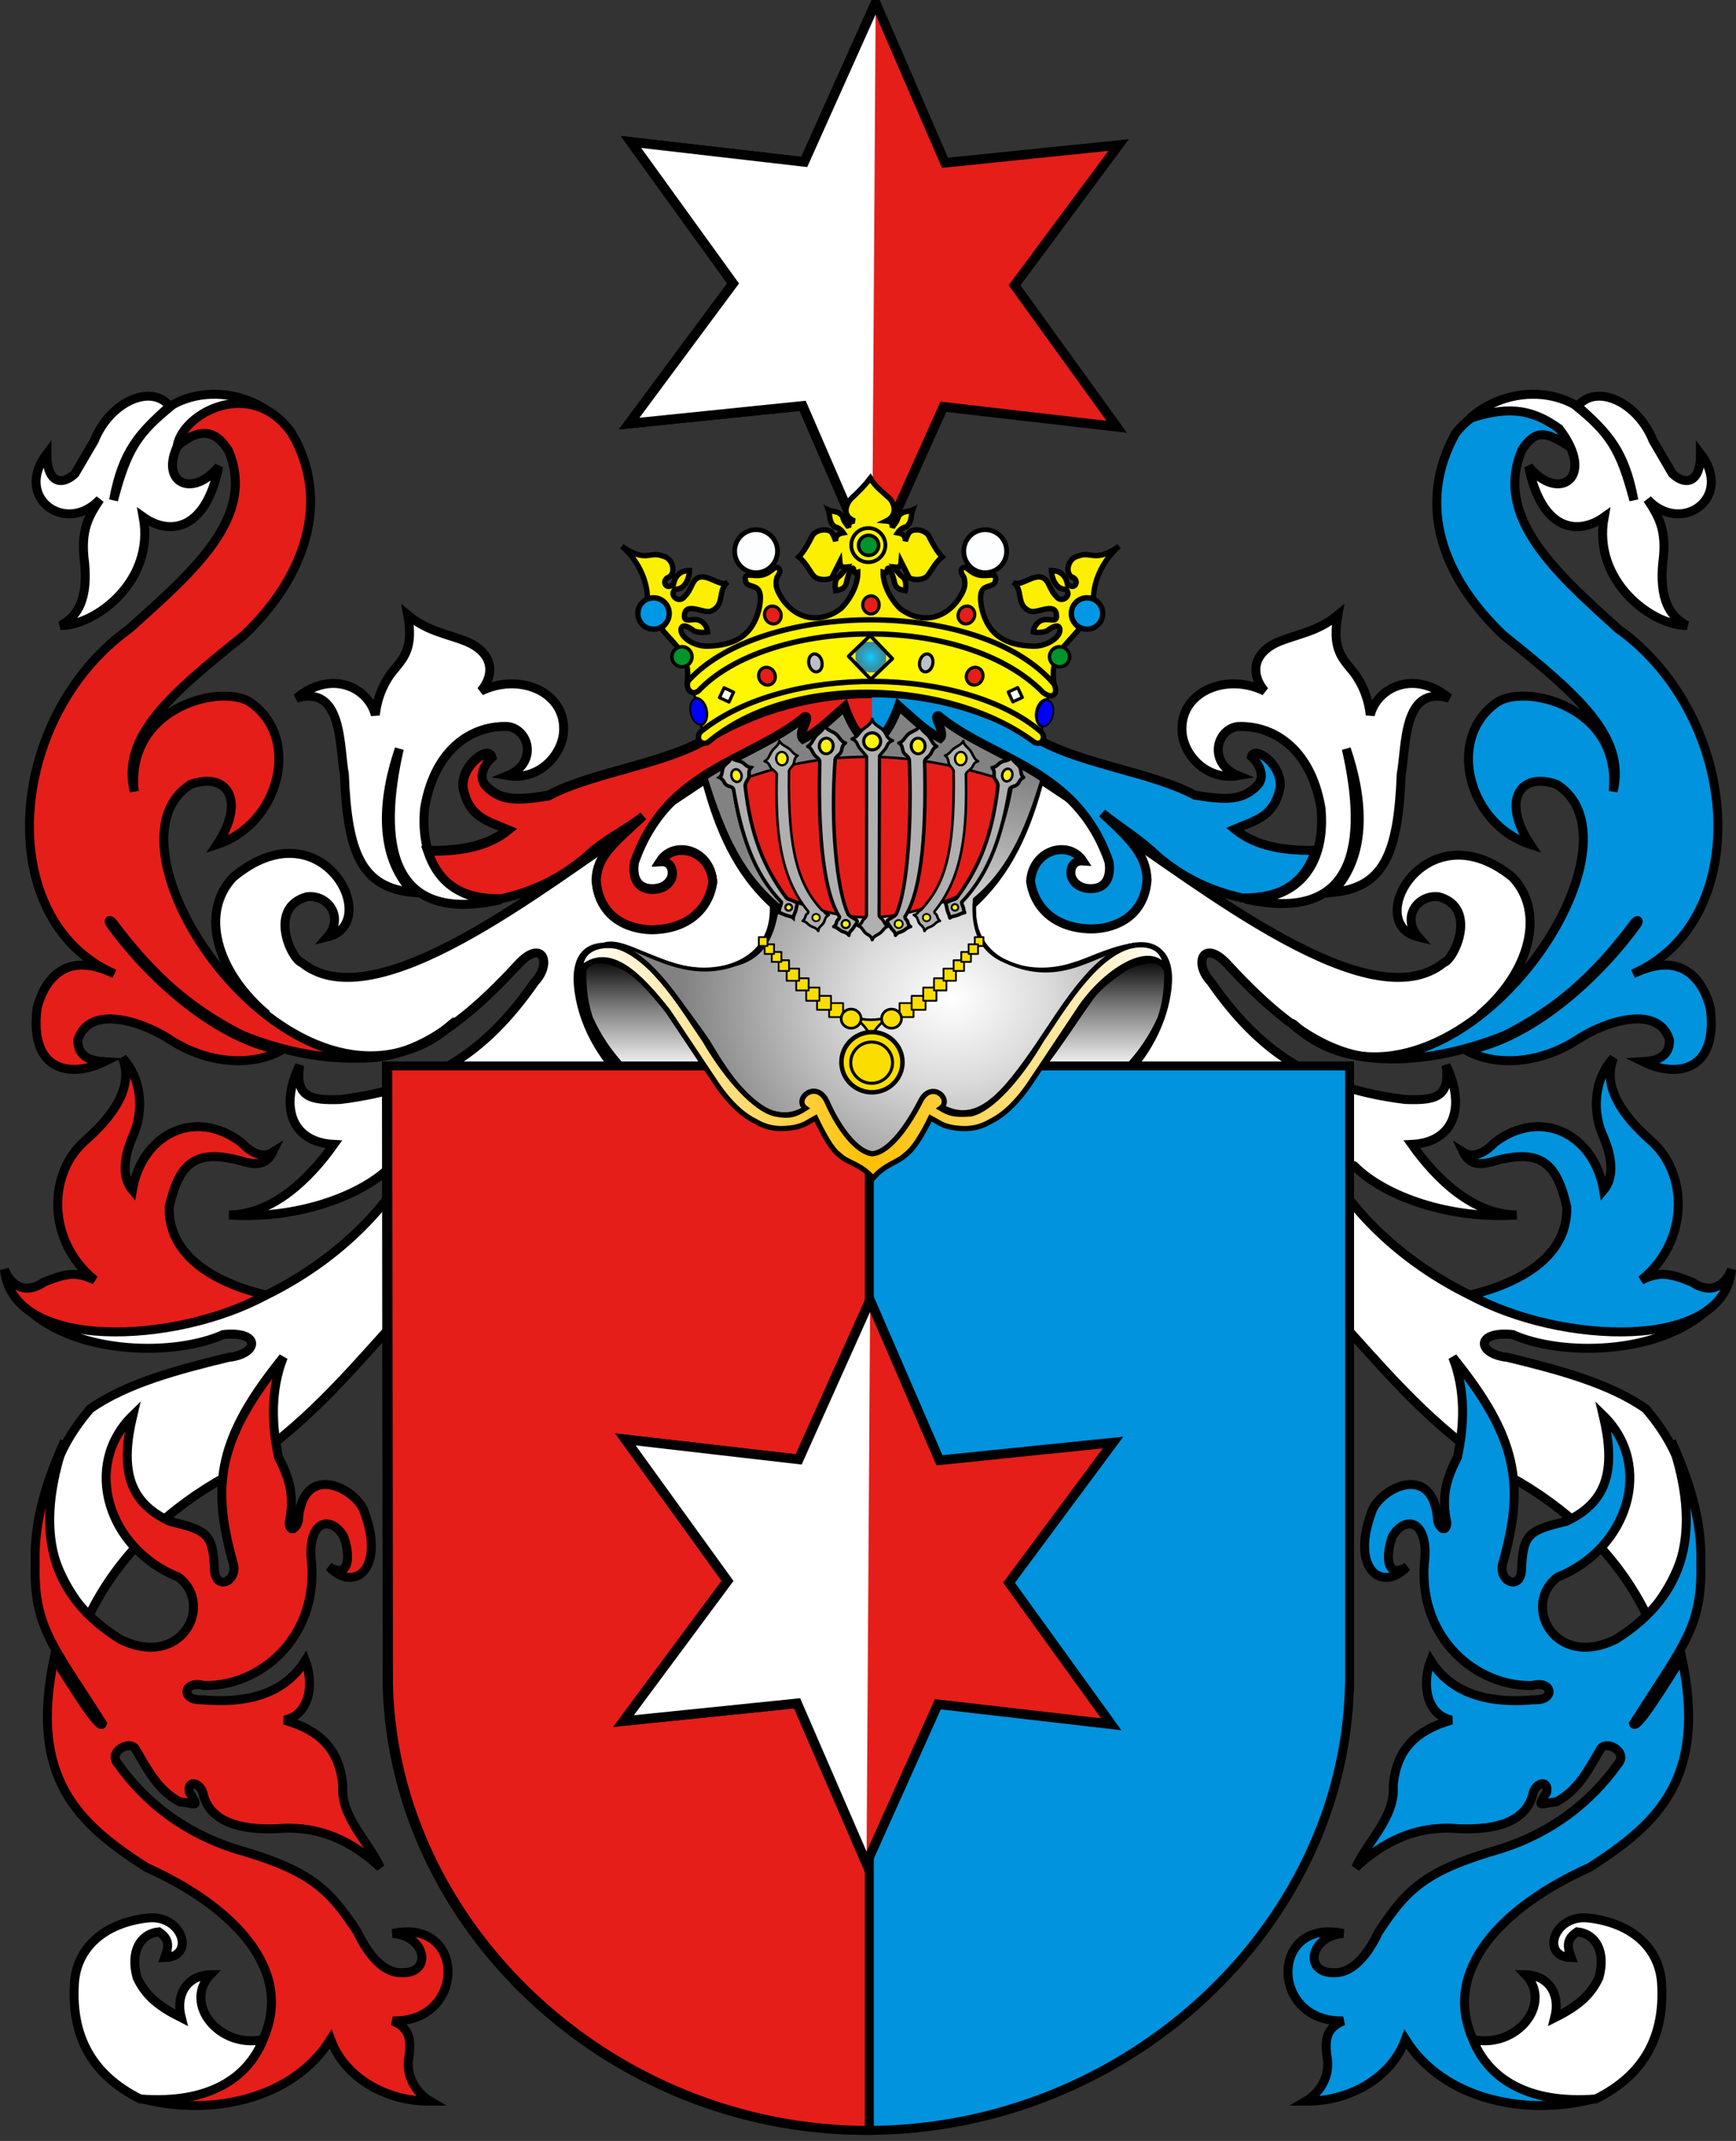
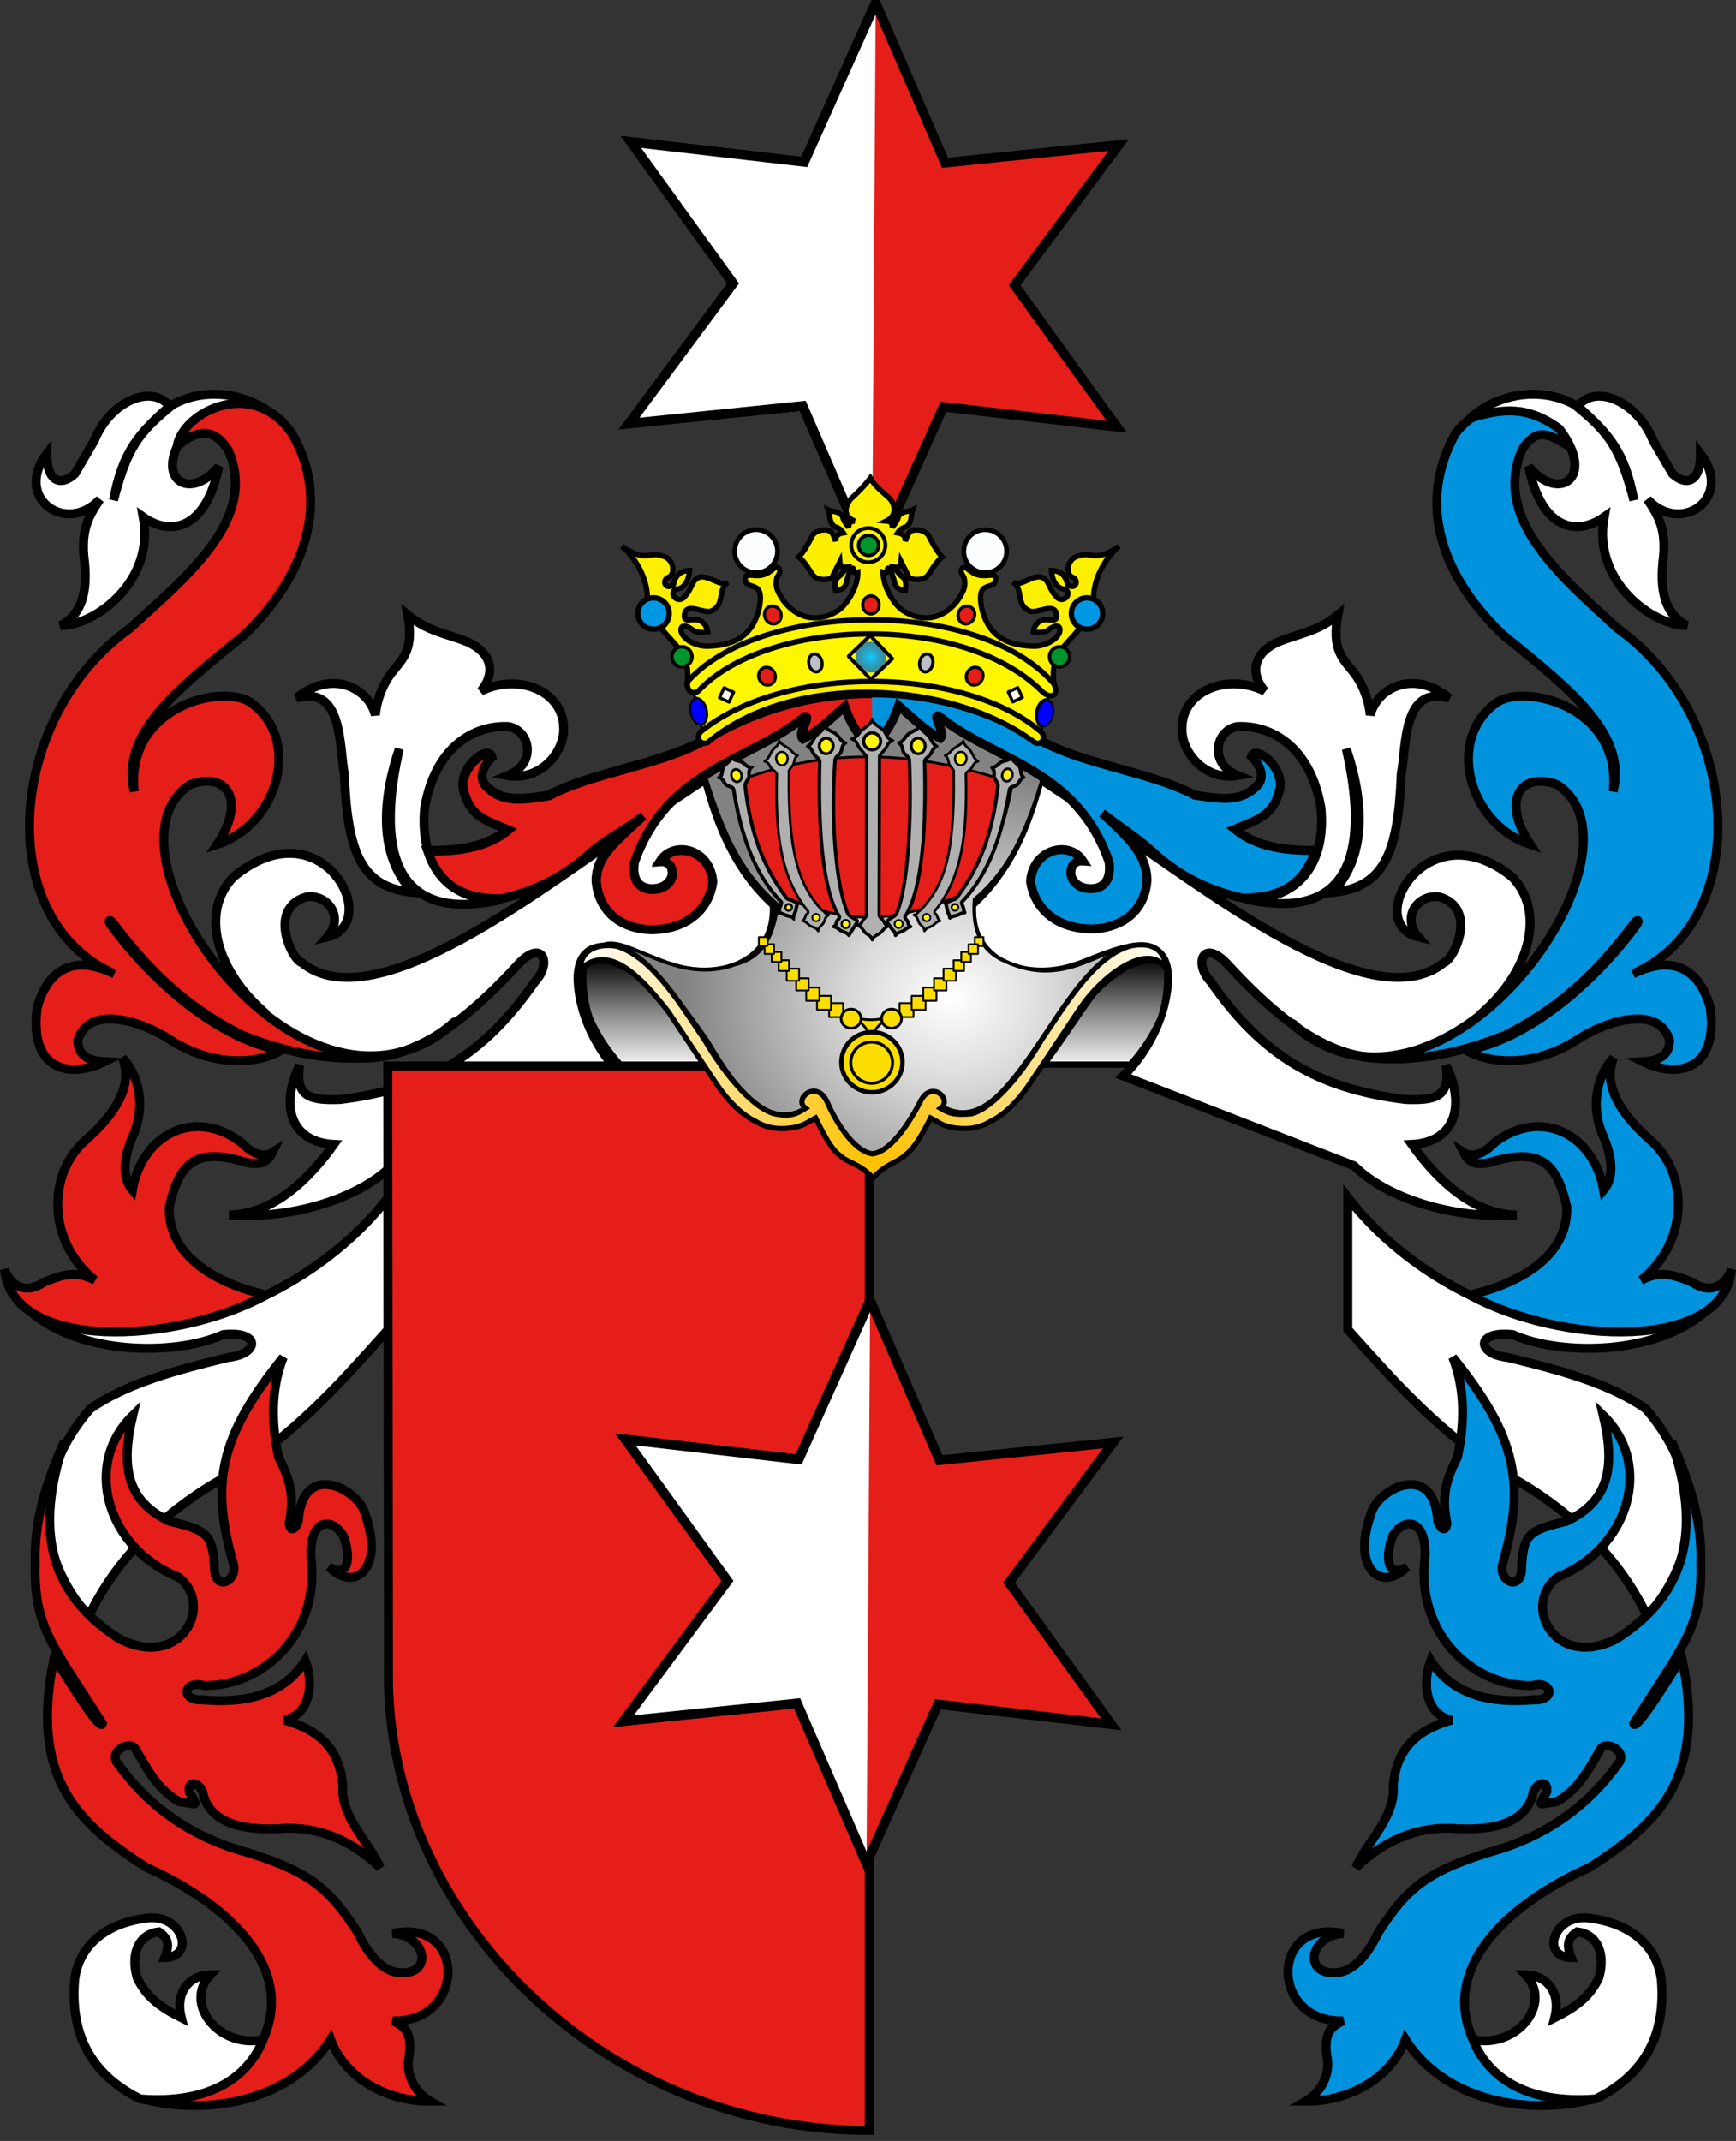
<svg xmlns="http://www.w3.org/2000/svg" xmlns:ns1="http://sodipodi.sourceforge.net/DTD/sodipodi-0.dtd" xmlns:ns2="http://www.inkscape.org/namespaces/inkscape" xmlns:xlink="http://www.w3.org/1999/xlink" version="1.0" width="730.058" height="900" id="svg2" ns1:version="0.32" ns2:version="0.45.1" ns1:docname="POL_COA_Boenisch.svg" ns2:output_extension="org.inkscape.output.svg.inkscape" ns1:docbase="C:\Documents and Settings\rwt\Pulpit">
  <rect width="100%" height="100%" fill="#333333" stroke="none" />
  <ns1:namedview ns2:window-height="712" ns2:window-width="1024" ns2:pageshadow="2" ns2:pageopacity="0.0" guidetolerance="10.0" gridtolerance="10.0" objecttolerance="10.0" borderopacity="1.0" bordercolor="#666666" pagecolor="#ffffff" id="base" showguides="true" ns2:guide-bbox="true" ns2:zoom="0.27328833" ns2:cx="495.85009" ns2:cy="390.67348" ns2:window-x="0" ns2:window-y="22" ns2:current-layer="svg2" showgrid="true" height="900px" width="730.058px" />
  <defs id="defs4">
    <linearGradient id="linearGradient2495">
      <stop style="stop-color:#ffffff;stop-opacity:1" offset="0" id="stop2497" />
      <stop style="stop-color:#dcdcdc;stop-opacity:1" offset="0.35" id="stop2527" />
      <stop style="stop-color:#828282;stop-opacity:1" offset="1" id="stop2499" />
    </linearGradient>
    <linearGradient id="linearGradient2461">
      <stop style="stop-color:#ffffff;stop-opacity:1" offset="0" id="stop2463" />
      <stop style="stop-color:#7f7f7f;stop-opacity:1" offset="0.55" id="stop2471" />
      <stop style="stop-color:#000000;stop-opacity:1" offset="1" id="stop2465" />
    </linearGradient>
    <linearGradient id="linearGradient2441">
      <stop style="stop-color:#000000;stop-opacity:1" offset="0" id="stop2443" />
      <stop style="stop-color:#ffffff;stop-opacity:1" offset="1" id="stop2459" />
      <stop style="stop-color:#ffffff;stop-opacity:1" offset="1" id="stop2449" />
    </linearGradient>
    <linearGradient id="linearGradient2291">
      <stop style="stop-color:#ffffff;stop-opacity:1" offset="0" id="stop2301" />
      <stop style="stop-color:#ffc000;stop-opacity:1" offset="0.5" id="stop2305" />
      <stop style="stop-color:#ffffff;stop-opacity:1" offset="1" id="stop2295" />
    </linearGradient>
    <linearGradient id="linearGradient2210">
      <stop style="stop-color:#15caff;stop-opacity:1" offset="0" id="stop2212" />
      <stop style="stop-color:#0065bf;stop-opacity:0.749" offset="1" id="stop2249" />
      <stop style="stop-color:#0052ff;stop-opacity:0.624" offset="1" id="stop2251" />
      <stop style="stop-color:#0374f2;stop-opacity:0.592" offset="1" id="stop2259" />
      <stop style="stop-color:#07daff;stop-opacity:0.561" offset="1" id="stop2253" />
      <stop style="stop-color:#0b8cd9;stop-opacity:0.529" offset="1" id="stop2255" />
      <stop style="stop-color:#0d86d3;stop-opacity:0.514" offset="1" id="stop2257" />
      <stop style="stop-color:#0f81cd;stop-opacity:0.498" offset="1" id="stop2218" />
      <stop style="stop-color:#0f76b1;stop-opacity:0" offset="1" id="stop2214" />
    </linearGradient>
    <radialGradient cx="523.803" cy="6.729" r="4.532" fx="523.803" fy="6.729" id="radialGradient2216" xlink:href="#linearGradient2210" gradientUnits="userSpaceOnUse" gradientTransform="matrix(1,0,0,1.071,0,-0.481)" />
    <radialGradient cx="523.803" cy="6.729" r="4.532" fx="523.803" fy="6.729" id="radialGradient2243" xlink:href="#linearGradient2210" gradientUnits="userSpaceOnUse" gradientTransform="matrix(1,0,0,1.071,0,-0.481)" />
    <linearGradient x1="256.572" y1="525.924" x2="489.245" y2="525.924" id="linearGradient2297" xlink:href="#linearGradient2291" gradientUnits="userSpaceOnUse" spreadMethod="reflect" />
    <linearGradient x1="249.645" y1="581.606" x2="294.614" y2="581.606" id="linearGradient2467" xlink:href="#linearGradient2461" gradientUnits="userSpaceOnUse" gradientTransform="matrix(0,-1,1,0,-300.595,778.989)" />
    <linearGradient x1="249.645" y1="581.606" x2="294.614" y2="581.606" id="linearGradient2475" xlink:href="#linearGradient2461" gradientUnits="userSpaceOnUse" gradientTransform="matrix(0,-1,-1,0,1044.671,778.989)" />
    <linearGradient x1="268.345" y1="475.673" x2="480.521" y2="475.673" id="linearGradient2501" xlink:href="#linearGradient2495" gradientUnits="userSpaceOnUse" />
    <linearGradient x1="249.645" y1="581.606" x2="294.614" y2="581.606" id="linearGradient2791" xlink:href="#linearGradient2461" gradientUnits="userSpaceOnUse" gradientTransform="matrix(0,-1,1,0,-300.595,778.989)" />
    <linearGradient x1="249.645" y1="581.606" x2="294.614" y2="581.606" id="linearGradient2793" xlink:href="#linearGradient2461" gradientUnits="userSpaceOnUse" gradientTransform="matrix(0,-1,-1,0,1044.671,778.989)" />
    <linearGradient x1="256.572" y1="525.924" x2="489.245" y2="525.924" id="linearGradient2795" xlink:href="#linearGradient2291" gradientUnits="userSpaceOnUse" spreadMethod="reflect" />
    <radialGradient cx="523.803" cy="6.729" r="4.532" fx="523.803" fy="6.729" id="radialGradient3043" xlink:href="#linearGradient2210" gradientUnits="userSpaceOnUse" gradientTransform="matrix(1.304,0,0,1.397,-159.182,-2.784)" />
    <radialGradient cx="341.704" cy="506.09" r="106.828" fx="341.704" fy="506.09" id="radialGradient3045" xlink:href="#linearGradient2495" gradientUnits="userSpaceOnUse" gradientTransform="matrix(1,0,0,0.858,0,66.528)" />
    <radialGradient cx="341.704" cy="506.09" r="106.828" fx="341.704" fy="506.09" id="radialGradient3818" xlink:href="#linearGradient2495" gradientUnits="userSpaceOnUse" gradientTransform="matrix(1,0,0,0.858,0,66.528)" />
    <radialGradient cx="523.803" cy="6.729" r="4.532" fx="523.803" fy="6.729" id="radialGradient3816" xlink:href="#linearGradient2210" gradientUnits="userSpaceOnUse" gradientTransform="matrix(1.304,0,0,1.397,-159.182,-2.784)" />
    <linearGradient x1="256.572" y1="525.924" x2="489.245" y2="525.924" id="linearGradient3814" xlink:href="#linearGradient2291" gradientUnits="userSpaceOnUse" spreadMethod="reflect" />
    <linearGradient x1="249.645" y1="581.606" x2="294.614" y2="581.606" id="linearGradient3812" xlink:href="#linearGradient2461" gradientUnits="userSpaceOnUse" gradientTransform="matrix(0,-1,-1,0,1044.671,778.989)" />
    <linearGradient x1="249.645" y1="581.606" x2="294.614" y2="581.606" id="linearGradient3810" xlink:href="#linearGradient2461" gradientUnits="userSpaceOnUse" gradientTransform="matrix(0,-1,1,0,-300.595,778.989)" />
    <linearGradient x1="268.345" y1="475.673" x2="480.521" y2="475.673" id="linearGradient3808" xlink:href="#linearGradient2495" gradientUnits="userSpaceOnUse" />
    <linearGradient x1="249.645" y1="581.606" x2="294.614" y2="581.606" id="linearGradient3806" xlink:href="#linearGradient2461" gradientUnits="userSpaceOnUse" gradientTransform="matrix(0,-1,-1,0,1044.671,778.989)" />
    <linearGradient x1="249.645" y1="581.606" x2="294.614" y2="581.606" id="linearGradient3804" xlink:href="#linearGradient2461" gradientUnits="userSpaceOnUse" gradientTransform="matrix(0,-1,1,0,-300.595,778.989)" />
    <linearGradient x1="256.572" y1="525.924" x2="489.245" y2="525.924" id="linearGradient3802" xlink:href="#linearGradient2291" gradientUnits="userSpaceOnUse" spreadMethod="reflect" />
    <radialGradient cx="523.803" cy="6.729" r="4.532" fx="523.803" fy="6.729" id="radialGradient3800" xlink:href="#linearGradient2210" gradientUnits="userSpaceOnUse" gradientTransform="matrix(1,0,0,1.071,0,-0.481)" />
    <radialGradient cx="523.803" cy="6.729" r="4.532" fx="523.803" fy="6.729" id="radialGradient3798" xlink:href="#linearGradient2210" gradientUnits="userSpaceOnUse" gradientTransform="matrix(1,0,0,1.071,0,-0.481)" />
    <linearGradient id="linearGradient3778">
      <stop style="stop-color:#15caff;stop-opacity:1" offset="0" id="stop3780" />
      <stop style="stop-color:#0065bf;stop-opacity:0.749" offset="1" id="stop3782" />
      <stop style="stop-color:#0052ff;stop-opacity:0.624" offset="1" id="stop3784" />
      <stop style="stop-color:#0374f2;stop-opacity:0.592" offset="1" id="stop3786" />
      <stop style="stop-color:#07daff;stop-opacity:0.561" offset="1" id="stop3788" />
      <stop style="stop-color:#0b8cd9;stop-opacity:0.529" offset="1" id="stop3790" />
      <stop style="stop-color:#0d86d3;stop-opacity:0.514" offset="1" id="stop3792" />
      <stop style="stop-color:#0f81cd;stop-opacity:0.498" offset="1" id="stop3794" />
      <stop style="stop-color:#0f76b1;stop-opacity:0" offset="1" id="stop3796" />
    </linearGradient>
    <linearGradient id="linearGradient3770">
      <stop style="stop-color:#ffffff;stop-opacity:1" offset="0" id="stop3772" />
      <stop style="stop-color:#ffc000;stop-opacity:1" offset="0.5" id="stop3774" />
      <stop style="stop-color:#ffffff;stop-opacity:1" offset="1" id="stop3776" />
    </linearGradient>
    <linearGradient id="linearGradient3762">
      <stop style="stop-color:#000000;stop-opacity:1" offset="0" id="stop3764" />
      <stop style="stop-color:#ffffff;stop-opacity:1" offset="1" id="stop3766" />
      <stop style="stop-color:#ffffff;stop-opacity:1" offset="1" id="stop3768" />
    </linearGradient>
    <linearGradient id="linearGradient3754">
      <stop style="stop-color:#ffffff;stop-opacity:1" offset="0" id="stop3756" />
      <stop style="stop-color:#7f7f7f;stop-opacity:1" offset="0.55" id="stop3758" />
      <stop style="stop-color:#000000;stop-opacity:1" offset="1" id="stop3760" />
    </linearGradient>
    <linearGradient id="linearGradient3746">
      <stop style="stop-color:#ffffff;stop-opacity:1" offset="0" id="stop3748" />
      <stop style="stop-color:#dcdcdc;stop-opacity:1" offset="0.35" id="stop3750" />
      <stop style="stop-color:#828282;stop-opacity:1" offset="1" id="stop3752" />
    </linearGradient>
    <radialGradient cx="341.704" cy="506.09" r="106.828" fx="341.704" fy="506.09" id="radialGradient4287" xlink:href="#linearGradient2495" gradientUnits="userSpaceOnUse" gradientTransform="matrix(1,0,0,0.858,0,66.528)" />
    <linearGradient x1="249.645" y1="581.606" x2="294.614" y2="581.606" id="linearGradient4289" xlink:href="#linearGradient2461" gradientUnits="userSpaceOnUse" gradientTransform="matrix(0,-1,1,0,-300.595,778.989)" />
    <linearGradient x1="249.645" y1="581.606" x2="294.614" y2="581.606" id="linearGradient4291" xlink:href="#linearGradient2461" gradientUnits="userSpaceOnUse" gradientTransform="matrix(0,-1,-1,0,1044.671,778.989)" />
    <radialGradient cx="341.704" cy="506.09" r="106.828" fx="341.704" fy="506.09" id="radialGradient20239" xlink:href="#linearGradient2495" gradientUnits="userSpaceOnUse" gradientTransform="matrix(1,0,0,0.858,0,66.528)" />
    <linearGradient x1="249.645" y1="581.606" x2="294.614" y2="581.606" id="linearGradient20241" xlink:href="#linearGradient2461" gradientUnits="userSpaceOnUse" gradientTransform="matrix(0,-1,1,0,-300.595,778.989)" />
    <linearGradient x1="249.645" y1="581.606" x2="294.614" y2="581.606" id="linearGradient20243" xlink:href="#linearGradient2461" gradientUnits="userSpaceOnUse" gradientTransform="matrix(0,-1,-1,0,1044.671,778.989)" />
    <linearGradient x1="256.572" y1="525.924" x2="489.245" y2="525.924" id="linearGradient20245" xlink:href="#linearGradient2291" gradientUnits="userSpaceOnUse" spreadMethod="reflect" />
    <radialGradient cx="523.803" cy="6.729" r="4.532" fx="523.803" fy="6.729" id="radialGradient20247" xlink:href="#linearGradient2210" gradientUnits="userSpaceOnUse" gradientTransform="matrix(1.304,0,0,1.397,-159.182,-2.784)" />
    <radialGradient ns2:collect="always" xlink:href="#linearGradient2495" id="radialGradient4136" gradientUnits="userSpaceOnUse" gradientTransform="matrix(1,0,0,0.858,0,66.528)" cx="341.704" cy="506.09" fx="341.704" fy="506.09" r="106.828" />
    <linearGradient ns2:collect="always" xlink:href="#linearGradient2461" id="linearGradient4138" gradientUnits="userSpaceOnUse" gradientTransform="matrix(0,-1,1,0,-300.595,778.989)" x1="249.645" y1="581.606" x2="294.614" y2="581.606" />
    <linearGradient ns2:collect="always" xlink:href="#linearGradient2461" id="linearGradient4140" gradientUnits="userSpaceOnUse" gradientTransform="matrix(0,-1,-1,0,1044.671,778.989)" x1="249.645" y1="581.606" x2="294.614" y2="581.606" />
    <linearGradient ns2:collect="always" xlink:href="#linearGradient2291" id="linearGradient4142" gradientUnits="userSpaceOnUse" spreadMethod="reflect" x1="256.572" y1="525.924" x2="489.245" y2="525.924" />
    <radialGradient ns2:collect="always" xlink:href="#linearGradient2210" id="radialGradient4144" gradientUnits="userSpaceOnUse" gradientTransform="matrix(1.386,0,0,1.485,-218.211,-6.739)" cx="523.803" cy="6.729" fx="523.803" fy="6.729" r="4.532" />
  </defs>
  <g id="g4013" transform="translate(0,-78)">
    <path id="path1348" style="fill:#ffffff;fill-opacity:1;fill-rule:evenodd;stroke:#000000;stroke-width:3.767;stroke-linecap:butt;stroke-linejoin:miter;stroke-miterlimit:4;stroke-dasharray:none;stroke-opacity:1" d="M 523.543,455.885 C 546.12,456.46 557.744,440.921 555.518,417.66 C 551.084,391.644 534.41,382.701 520.313,383.421 C 511.169,384.926 508.145,398.993 520.583,404.041 C 506.942,406.349 496.844,394.485 497.054,384.231 C 497.051,368.47 516.053,360.761 531.833,368.514 C 526.326,362.053 525.972,353.015 537.536,347.842 C 546.221,344.289 553.939,343.645 562.623,336.539 C 560.212,349.838 563.921,354.117 567.952,359.04 C 572.004,363.621 575.411,370.456 576.242,378.58 C 579.242,366.87 594.804,359.348 609.4,371.474 C 589.805,365.705 591.47,391.824 589.268,403.449 C 587.972,437.1 581.844,451.102 560.255,453.187 C 575.435,437.564 573.221,413.567 566.176,392.791 C 575.157,432.072 570.61,466.53 523.543,455.885 z " />
    <path id="path2223" style="fill:#ffffff;fill-opacity:1;fill-rule:evenodd;stroke:#000000;stroke-width:3.767;stroke-linecap:butt;stroke-linejoin:miter;stroke-miterlimit:4;stroke-dasharray:none;stroke-opacity:1" d="M 210.547,456.215 C 187.971,456.789 176.346,440.921 178.573,417.66 C 183.006,391.644 199.68,382.701 213.778,383.421 C 222.921,384.926 225.945,398.993 213.508,404.041 C 227.148,406.349 237.246,394.485 237.036,384.231 C 237.039,368.47 218.038,360.761 202.257,368.514 C 207.765,362.053 208.118,353.015 196.554,347.842 C 187.87,344.289 180.152,343.645 171.467,336.539 C 173.878,349.838 170.169,354.117 166.138,359.04 C 162.087,363.621 158.679,370.456 157.849,378.58 C 154.848,366.87 139.286,359.348 124.69,371.474 C 144.285,365.705 142.621,391.824 144.822,403.449 C 146.118,437.1 152.246,451.102 173.836,453.187 C 158.655,437.564 160.869,413.567 167.915,392.791 C 158.933,432.072 163.481,466.86 210.547,456.215 z " />
    <path ns1:nodetypes="ccccccccccccccccccccc" id="path2280" style="fill:#ffffff;fill-opacity:1;fill-rule:evenodd;stroke:#000000;stroke-width:3.767;stroke-linecap:butt;stroke-linejoin:miter;stroke-miterlimit:4;stroke-dasharray:none;stroke-opacity:1" d="M 88.247,484.459 C 97.238,495.656 102.084,500.628 112.175,504.397 C 90.799,486.391 84.023,461.403 98.137,446.698 C 135.451,415.765 161.376,466.232 137.696,471.872 C 144.879,463.677 138.03,453.832 128.981,454.991 C 112.425,459.629 122.555,481.324 126.908,482.661 C 157.703,507.774 228.94,450.353 267.163,425.12 C 277.053,418.527 286.943,411.934 296.832,405.341 C 302.296,426.049 309.96,444.281 325.603,458.386 C 326.801,483.785 301.313,491.027 281.877,484.238 C 272.891,481.958 243.547,464.548 243.089,489.23 C 243.355,504.666 251.599,520.378 261.769,530.312 C 229.402,542.899 197.035,555.486 164.669,568.073 C 151.521,581.293 123.793,590.662 96.339,588.752 C 114.6,588.491 129.835,573.924 140.394,559.082 C 122.393,558.173 117.598,542.958 126.008,525.816 C 123.999,539.415 130.794,540.634 143.091,540.202 C 180.542,535.549 203.687,521.267 224.907,490.753 C 232.413,482.853 228.09,472.202 217.714,483.56 C 183.844,520.436 157.127,532.276 124.083,514.954 C 110.945,507.265 99.734,497.925 88.247,484.459 z " />
    <path ns1:nodetypes="ccccccccccccccccccccc" id="path2278" style="fill:#ffffff;fill-opacity:1;fill-rule:evenodd;stroke:#000000;stroke-width:3.767;stroke-linecap:butt;stroke-linejoin:miter;stroke-miterlimit:4;stroke-dasharray:none;stroke-opacity:1" d="M 645.879,484.459 C 636.889,495.656 632.232,501.007 622.141,504.776 C 643.517,486.77 650.104,461.403 635.989,446.698 C 600.048,417.594 572.751,466.232 596.43,471.872 C 589.248,463.677 596.096,453.832 605.146,454.991 C 621.702,459.629 611.572,481.324 607.219,482.661 C 576.424,507.774 505.187,450.353 466.964,425.12 C 457.074,418.527 447.184,411.934 437.294,405.341 C 431.831,426.049 424.166,444.281 408.524,458.386 C 407.326,483.785 432.814,491.027 452.249,484.238 C 461.235,481.958 490.58,464.548 491.037,489.23 C 490.772,504.666 482.528,520.378 472.358,530.312 C 504.725,542.899 537.091,555.486 569.458,568.073 C 582.605,581.293 610.334,590.662 637.788,588.752 C 619.526,588.491 604.291,573.924 593.733,559.082 C 611.734,558.173 616.529,542.958 608.118,525.816 C 610.127,539.415 603.333,540.634 591.036,540.202 C 553.585,535.549 530.439,521.267 509.22,490.753 C 501.713,482.853 506.037,472.202 516.413,483.56 C 550.283,520.436 576.999,532.276 610.044,514.954 C 623.181,507.265 634.393,497.925 645.879,484.459 z " />
    <g transform="matrix(-1,0,0,1,730.058,0)" id="g2546">
      <path ns1:nodetypes="ccsccccccccccccccccsc" id="path2266" style="fill:#0193de;fill-opacity:1;fill-rule:evenodd;stroke:#000000;stroke-width:3.767;stroke-linecap:butt;stroke-linejoin:miter;stroke-miterlimit:4;stroke-dasharray:none;stroke-opacity:1" d="M 184.805,509.618 C 164.938,528.272 128.236,525.88 96.933,513.088 C 76.183,502.516 60.32,489.413 42.651,465.857 C 41.531,464.364 40.407,464.808 41.726,466.669 C 56.454,487.021 84.218,513.967 113.363,519.595 C 102.004,526.014 83.284,525.837 66.558,514.925 C 54.864,507.261 32.588,500.057 27.95,515.245 C 27.834,522.867 34.466,524.048 39.104,524.308 C 24.664,531.391 7.436,528.156 10.815,501.763 C 13.348,491.859 21.444,476.67 43.287,487.36 C -8.068,464.819 -2.259,379.536 49.561,342.356 C 76.75,317.956 101.846,294.951 89.995,267.066 C 84.083,258.145 79.713,259.5 69.676,265.994 C 71.909,252.115 99.833,237.436 117.881,260.094 C 134.793,290.315 123.225,320.977 97.664,345.145 C 66.99,369.777 46.076,387.437 51.653,410.675 C 47.935,374.192 90.228,364.897 101.149,373.727 C 122.063,389.064 112.303,424.618 86.509,432.983 C 98.593,414.858 91.167,402.169 75.366,407.746 C 32.717,434.728 121.507,561.171 184.438,510.341 C 188.129,507.36 186.646,507.824 184.805,509.618 z " />
      <path id="path2264" style="fill:#ffffff;fill-opacity:1;fill-rule:evenodd;stroke:#000000;stroke-width:3.767;stroke-linecap:butt;stroke-linejoin:miter;stroke-miterlimit:4;stroke-dasharray:none;stroke-opacity:1" d="M 111.86,253.817 C 98.012,249.539 87.542,248.639 74.369,258.208 C 58.382,279.037 74.819,289.395 87.204,274.083 C 81.687,301.441 66.375,303.13 55.455,295.362 C 60.408,322.383 35.302,340.959 20.665,340.959 C 28.434,336.906 32.149,329.138 30.798,314.614 C 28.884,300.653 32.712,294.799 37.216,287.931 C 23.03,303.13 0.738,287.256 14.924,268.679 C 14.811,280.951 21.116,282.414 26.745,277.123 C 29.447,272.507 32.149,267.891 34.851,263.275 C 41.381,246.95 58.72,239.069 66.601,248.751 C 53.653,260.235 46.785,267.666 42.958,288.269 C 48.699,266.54 53.09,260.01 67.952,248.076 C 80.449,241.095 98.688,242.221 111.86,253.817 z " />
    </g>
    <path id="path3189" style="fill:#ffffff;fill-opacity:1;fill-rule:evenodd;stroke:#000000;stroke-width:3.767;stroke-linecap:butt;stroke-linejoin:miter;stroke-miterlimit:4;stroke-dasharray:none;stroke-opacity:1" d="M 566.808,581.374 C 566.808,599.876 566.808,618.379 566.808,636.882 C 587.345,659.755 606.094,681.287 635.126,698.795 C 657.023,710.765 679.814,730.335 692.769,757.506 C 714.768,731.996 717.542,699.78 692.149,670.247 C 676.958,659.463 654.614,653.596 634.058,648.624 C 620.91,647.21 620.28,637.301 636.193,639.017 C 655.991,647.977 697.249,647.996 718.388,628.342 C 671.438,651.583 601.686,626.538 566.808,581.374 z " />
    <path id="path3205" style="fill:#ffffff;fill-opacity:1;fill-rule:evenodd;stroke:#000000;stroke-width:3.767;stroke-linecap:butt;stroke-linejoin:miter;stroke-miterlimit:4;stroke-dasharray:none;stroke-opacity:1" d="M 163.25,581.374 C 163.25,599.876 163.25,618.379 163.25,636.882 C 142.713,659.755 123.965,681.287 94.933,698.795 C 73.036,710.765 50.244,730.335 37.289,757.506 C 15.29,731.996 12.517,699.78 37.91,670.247 C 53.1,659.463 75.444,653.596 96,648.624 C 109.148,647.21 109.778,637.301 93.865,639.017 C 74.067,647.977 32.809,647.996 11.67,628.342 C 58.62,651.583 128.372,626.538 163.25,581.374 z " />
-     <path id="rect1317" style="fill:#0193de;fill-opacity:1;fill-rule:evenodd;stroke:#000000;stroke-width:3.767;stroke-linecap:round;stroke-linejoin:miter;stroke-miterlimit:4;stroke-dasharray:none;stroke-dashoffset:0;stroke-opacity:1" d="M 567.554,526.087 L 567.554,787.182 L 567.487,787.182 C 564.884,888.147 473.742,973.567 364.43,973.567 C 255.118,973.567 165.416,887.445 162.813,786.48 L 162.505,526.087 L 567.554,526.087 z " />
    <path ns1:nodetypes="ccccc" id="path3561" style="fill:#e51e19;fill-opacity:1;fill-rule:nonzero;stroke:#000000;stroke-width:3.767;stroke-linecap:round;stroke-linejoin:miter;stroke-miterlimit:4;stroke-dasharray:none;stroke-dashoffset:0;stroke-opacity:1" d="M 365.587,973.567 C 256.276,973.567 165.975,887.445 163.371,786.48 L 163.063,526.087 L 365.587,526.087 L 365.587,973.567 z " />
    <g id="g2668" transform="matrix(-1.063,0,0,1.063,762.759,-36.68)">
      <g id="g2505" transform="translate(-0.748,2.011)">
        <path ns1:nodetypes="cccccccccccccccc" id="path2477" style="fill:url(#radialGradient4136);fill-opacity:1;fill-rule:evenodd;stroke:#000000;stroke-width:1.417;stroke-linecap:butt;stroke-linejoin:miter;stroke-miterlimit:4;stroke-dasharray:none;stroke-opacity:1" d="M 268.845,479.368 C 284.472,481.581 297.61,496.624 320.705,485.975 C 330.109,481.965 333.705,473.805 332.737,461.497 C 317.801,449.189 311.163,431.487 305.355,412.126 C 320.567,402.86 335.779,393.594 350.992,384.329 C 366.619,384.744 382.246,385.159 397.874,385.573 C 411.703,394.563 425.533,403.552 439.362,412.541 C 431.479,438.264 424.011,451.955 410.735,463.572 C 412.118,475.188 415.99,484.316 427.33,487.22 C 451.117,495.933 469.925,475.019 480.021,479.583 C 469.51,479.168 459,487.635 438.532,517.092 C 430.373,530.506 416.405,554.708 399.118,543.644 C 390.404,550.836 381.689,558.027 372.975,565.218 C 364.126,557.75 355.277,550.282 346.428,542.814 C 331.769,551.665 321.259,538.527 307.429,518.336 C 297.887,506.581 289.174,486.144 268.845,479.368 z " />
        <path ns1:nodetypes="ccccccc" id="path2282" style="fill:url(#linearGradient4138);fill-opacity:1;fill-rule:evenodd;stroke:#000000;stroke-width:2.48;stroke-linecap:butt;stroke-linejoin:miter;stroke-miterlimit:4;stroke-dasharray:none;stroke-opacity:1" d="M 305.518,526.886 C 298.118,517.16 294.271,510.757 286.497,499.874 C 283.187,495.604 278.174,491.786 272.901,488.357 C 262.308,483.252 257.367,486.203 256.534,489.711 C 256.295,497.231 257.458,503.69 259.182,508.687 C 262.652,516.207 266.223,521.329 271.095,526.886 C 282.789,526.886 293.823,526.886 305.518,526.886 z " />
        <path ns1:nodetypes="ccccccc" id="path2473" style="fill:url(#linearGradient4140);fill-opacity:1;fill-rule:evenodd;stroke:#000000;stroke-width:2.48;stroke-linecap:butt;stroke-linejoin:miter;stroke-miterlimit:4;stroke-dasharray:none;stroke-opacity:1" d="M 438.559,526.886 C 445.958,517.16 449.806,510.757 457.579,499.874 C 460.889,495.604 465.903,491.786 471.175,488.357 C 481.769,483.252 486.709,486.203 487.542,489.711 C 487.781,497.231 486.618,503.69 484.895,508.687 C 481.424,516.207 477.854,521.329 472.981,526.886 C 461.287,526.886 450.253,526.886 438.559,526.886 z " />
        <path id="path2197" style="fill:url(#linearGradient4142);fill-opacity:1;fill-rule:nonzero;stroke:#000000;stroke-width:2.062;stroke-linecap:butt;stroke-linejoin:miter;stroke-miterlimit:4;stroke-dasharray:none;stroke-opacity:1" d="M 373.101,562.148 C 366.339,561.419 359.034,550.837 354.339,541.739 C 350.084,532.569 341.222,540.566 346.211,544.16 C 342.527,546.29 340.849,546.857 334.106,546.361 C 326.402,544.601 315.398,532.715 306.374,517.309 C 298.304,505.57 286.051,484.368 271.599,480.112 C 263.981,478.221 257.292,480.406 257.072,489.136 C 262.936,478.062 281.954,490.393 291.82,505.812 C 292.774,507.18 308.737,531.263 309.789,532.737 C 316.065,542.498 321.961,547.173 326.338,549.285 C 331.852,552.631 337.146,552.513 341.779,551.713 C 345.97,550.829 346.858,549.726 350.168,547.962 C 353.317,554.397 356.83,560.258 359.979,562.487 C 363.27,565.737 367.919,566.016 372.909,571.79 C 377.899,566.016 382.934,565.866 386.225,562.616 C 389.374,560.386 392.501,554.397 395.65,547.962 C 398.959,549.726 399.848,550.829 404.038,551.713 C 408.672,552.513 413.966,552.631 419.479,549.285 C 423.856,547.173 429.752,542.498 436.028,532.737 C 437.081,531.263 453.044,507.18 453.998,505.812 C 465.14,491.67 477.383,478.848 488.745,489.136 C 488.525,480.406 480.231,479.001 474.219,480.112 C 459.766,484.368 447.514,505.57 439.444,517.309 C 430.42,532.715 419.415,544.601 411.712,546.361 C 406.448,547.468 403.77,546.852 399.606,544.16 C 404.595,540.566 395.347,532.44 391.092,541.61 C 386.654,551.739 379.478,561.548 373.101,562.148 z " />
      </g>
      <g id="g2637">
        <g id="g2553" transform="translate(-0.112,0)">
          <rect id="rect2551" style="opacity:1;fill:#fbde00;fill-opacity:1;fill-rule:nonzero;stroke:#000000;stroke-width:0.709;stroke-linecap:round;stroke-linejoin:round;stroke-miterlimit:4;stroke-dasharray:none;stroke-dashoffset:0;stroke-opacity:1" y="478.474" x="328.588" height="3.507" width="3.423" />
        </g>
        <g id="g2607">
          <path id="path2605" style="fill:#fbde00;fill-opacity:1;fill-rule:evenodd;stroke:#000000;stroke-width:1px;stroke-linecap:butt;stroke-linejoin:miter;stroke-opacity:1" d="M 365.699,509.982 C 370.513,511.538 375.216,511.594 380.474,509.984 C 376.308,512.297 374.086,514.942 372.975,518.754 C 371.771,514.997 369.79,512.906 365.699,509.982 z " />
          <g id="g2389">
            <path id="path2385" style="opacity:1;fill:#fbde00;fill-opacity:1;fill-rule:nonzero;stroke:#000000;stroke-width:1.772;stroke-linecap:round;stroke-linejoin:round;stroke-miterlimit:4;stroke-dasharray:none;stroke-dashoffset:0;stroke-opacity:1" d="M 384.673,527.943 C 384.676,534.514 379.267,539.842 372.594,539.842 C 365.921,539.842 360.512,534.514 360.515,527.943 C 360.512,521.373 365.921,516.045 372.594,516.045 C 379.267,516.045 384.676,521.373 384.673,527.943 z " />
            <path id="path2387" style="opacity:1;fill:none;fill-opacity:1;fill-rule:nonzero;stroke:#000000;stroke-width:1.772;stroke-linecap:round;stroke-linejoin:round;stroke-miterlimit:4;stroke-dasharray:none;stroke-dashoffset:0;stroke-opacity:1" transform="matrix(0.685,0,0,0.685,117.492,166.48)" d="M 384.673,527.943 C 384.676,534.514 379.267,539.842 372.594,539.842 C 365.921,539.842 360.512,534.514 360.515,527.943 C 360.512,521.373 365.921,516.045 372.594,516.045 C 379.267,516.045 384.676,521.373 384.673,527.943 z " />
          </g>
          <g id="g2574">
            <rect id="rect2535" style="opacity:1;fill:#fbde00;fill-opacity:1;fill-rule:nonzero;stroke:#000000;stroke-width:0.709;stroke-linecap:round;stroke-linejoin:round;stroke-miterlimit:4;stroke-dasharray:none;stroke-dashoffset:0;stroke-opacity:1" transform="translate(-0.112,0)" y="504.575" x="356.269" height="5.515" width="5.515" />
            <rect id="rect2537" style="opacity:1;fill:#fbde00;fill-opacity:1;fill-rule:nonzero;stroke:#000000;stroke-width:0.709;stroke-linecap:round;stroke-linejoin:round;stroke-miterlimit:4;stroke-dasharray:none;stroke-dashoffset:0;stroke-opacity:1" transform="translate(-0.112,0)" y="501.708" x="351.491" height="5.515" width="5.515" />
            <rect id="rect2539" style="opacity:1;fill:#fbde00;fill-opacity:1;fill-rule:nonzero;stroke:#000000;stroke-width:0.709;stroke-linecap:round;stroke-linejoin:round;stroke-miterlimit:4;stroke-dasharray:none;stroke-dashoffset:0;stroke-opacity:1" transform="translate(-0.112,0)" y="498.429" x="347.199" height="5.216" width="5.216" />
            <rect id="rect2541" style="opacity:1;fill:#fbde00;fill-opacity:1;fill-rule:nonzero;stroke:#000000;stroke-width:0.709;stroke-linecap:round;stroke-linejoin:round;stroke-miterlimit:4;stroke-dasharray:none;stroke-dashoffset:0;stroke-opacity:1" transform="translate(-0.112,0)" y="494.749" x="343.245" height="4.818" width="4.918" />
            <rect id="rect2543" style="opacity:1;fill:#fbde00;fill-opacity:1;fill-rule:nonzero;stroke:#000000;stroke-width:0.709;stroke-linecap:round;stroke-linejoin:round;stroke-miterlimit:4;stroke-dasharray:none;stroke-dashoffset:0;stroke-opacity:1" transform="translate(-0.112,0)" y="490.926" x="339.478" height="4.818" width="4.918" />
            <rect id="rect2545" style="opacity:1;fill:#fbde00;fill-opacity:1;fill-rule:nonzero;stroke:#000000;stroke-width:0.709;stroke-linecap:round;stroke-linejoin:round;stroke-miterlimit:4;stroke-dasharray:none;stroke-dashoffset:0;stroke-opacity:1" transform="translate(-0.112,0)" y="487.627" x="336.279" height="4.221" width="4.12" />
            <rect id="rect2547" style="opacity:1;fill:#fbde00;fill-opacity:1;fill-rule:nonzero;stroke:#000000;stroke-width:0.709;stroke-linecap:round;stroke-linejoin:round;stroke-miterlimit:4;stroke-dasharray:none;stroke-dashoffset:0;stroke-opacity:1" transform="translate(-0.112,0)" y="484.347" x="333.561" height="3.915" width="3.821" />
            <rect id="rect2549" style="opacity:1;fill:#fbde00;fill-opacity:1;fill-rule:nonzero;stroke:#000000;stroke-width:0.709;stroke-linecap:round;stroke-linejoin:round;stroke-miterlimit:4;stroke-dasharray:none;stroke-dashoffset:0;stroke-opacity:1" transform="translate(-0.112,0)" y="481.305" x="330.744" height="3.813" width="3.722" />
            <path id="path2564" style="opacity:1;fill:#fbde00;fill-opacity:1;fill-rule:nonzero;stroke:#000000;stroke-width:1.063;stroke-linecap:round;stroke-linejoin:round;stroke-miterlimit:4;stroke-dasharray:none;stroke-dashoffset:0;stroke-opacity:1" transform="translate(-2.249,-0.899)" d="M 371.03,511.615 C 371.031,512.961 370.281,514.206 369.063,514.88 C 367.845,515.554 366.344,515.554 365.126,514.88 C 363.907,514.206 363.158,512.961 363.159,511.615 C 363.158,510.268 363.907,509.023 365.126,508.349 C 366.344,507.676 367.845,507.676 369.063,508.349 C 370.281,509.023 371.031,510.268 371.03,511.615 L 371.03,511.615 z " />
          </g>
          <g id="g2585" transform="matrix(-1,0,0,1,745.687,0)">
            <rect id="rect2587" style="opacity:1;fill:#fbde00;fill-opacity:1;fill-rule:nonzero;stroke:#000000;stroke-width:0.709;stroke-linecap:round;stroke-linejoin:round;stroke-miterlimit:4;stroke-dasharray:none;stroke-dashoffset:0;stroke-opacity:1" transform="translate(-0.112,0)" y="504.575" x="356.269" height="5.515" width="5.515" />
            <rect id="rect2589" style="opacity:1;fill:#fbde00;fill-opacity:1;fill-rule:nonzero;stroke:#000000;stroke-width:0.709;stroke-linecap:round;stroke-linejoin:round;stroke-miterlimit:4;stroke-dasharray:none;stroke-dashoffset:0;stroke-opacity:1" transform="translate(-0.112,0)" y="501.708" x="351.491" height="5.515" width="5.515" />
            <rect id="rect2591" style="opacity:1;fill:#fbde00;fill-opacity:1;fill-rule:nonzero;stroke:#000000;stroke-width:0.709;stroke-linecap:round;stroke-linejoin:round;stroke-miterlimit:4;stroke-dasharray:none;stroke-dashoffset:0;stroke-opacity:1" transform="translate(-0.112,0)" y="498.429" x="347.199" height="5.216" width="5.216" />
            <rect id="rect2593" style="opacity:1;fill:#fbde00;fill-opacity:1;fill-rule:nonzero;stroke:#000000;stroke-width:0.709;stroke-linecap:round;stroke-linejoin:round;stroke-miterlimit:4;stroke-dasharray:none;stroke-dashoffset:0;stroke-opacity:1" transform="translate(-0.112,0)" y="494.749" x="343.245" height="4.818" width="4.918" />
            <rect id="rect2595" style="opacity:1;fill:#fbde00;fill-opacity:1;fill-rule:nonzero;stroke:#000000;stroke-width:0.709;stroke-linecap:round;stroke-linejoin:round;stroke-miterlimit:4;stroke-dasharray:none;stroke-dashoffset:0;stroke-opacity:1" transform="translate(-0.112,0)" y="490.926" x="339.478" height="4.818" width="4.918" />
            <rect id="rect2597" style="opacity:1;fill:#fbde00;fill-opacity:1;fill-rule:nonzero;stroke:#000000;stroke-width:0.709;stroke-linecap:round;stroke-linejoin:round;stroke-miterlimit:4;stroke-dasharray:none;stroke-dashoffset:0;stroke-opacity:1" transform="translate(-0.112,0)" y="487.627" x="336.279" height="4.221" width="4.12" />
            <rect id="rect2599" style="opacity:1;fill:#fbde00;fill-opacity:1;fill-rule:nonzero;stroke:#000000;stroke-width:0.709;stroke-linecap:round;stroke-linejoin:round;stroke-miterlimit:4;stroke-dasharray:none;stroke-dashoffset:0;stroke-opacity:1" transform="translate(-0.112,0)" y="484.347" x="333.561" height="3.915" width="3.821" />
            <rect id="rect2601" style="opacity:1;fill:#fbde00;fill-opacity:1;fill-rule:nonzero;stroke:#000000;stroke-width:0.709;stroke-linecap:round;stroke-linejoin:round;stroke-miterlimit:4;stroke-dasharray:none;stroke-dashoffset:0;stroke-opacity:1" transform="translate(-0.112,0)" y="481.305" x="330.744" height="3.813" width="3.722" />
            <path id="path2603" style="opacity:1;fill:#fbde00;fill-opacity:1;fill-rule:nonzero;stroke:#000000;stroke-width:1.063;stroke-linecap:round;stroke-linejoin:round;stroke-miterlimit:4;stroke-dasharray:none;stroke-dashoffset:0;stroke-opacity:1" transform="translate(-2.249,-0.899)" d="M 371.03,511.615 C 371.031,512.961 370.281,514.206 369.063,514.88 C 367.845,515.554 366.344,515.554 365.126,514.88 C 363.907,514.206 363.158,512.961 363.159,511.615 C 363.158,510.268 363.907,509.023 365.126,508.349 C 366.344,507.676 367.845,507.676 369.063,508.349 C 370.281,509.023 371.031,510.268 371.03,511.615 L 371.03,511.615 z " />
          </g>
        </g>
        <g id="g2633" transform="translate(85.338,0)">
          <rect id="rect2635" style="opacity:1;fill:#fbde00;fill-opacity:1;fill-rule:nonzero;stroke:#000000;stroke-width:0.709;stroke-linecap:round;stroke-linejoin:round;stroke-miterlimit:4;stroke-dasharray:none;stroke-dashoffset:0;stroke-opacity:1" y="478.474" x="328.588" height="3.507" width="3.423" />
        </g>
      </g>
    </g>
    <g transform="translate(654.19,-138.186)" id="g4007">
      <path ns1:type="star" style="opacity:1;fill:#e51e19;fill-opacity:1;fill-rule:nonzero;stroke:#000000;stroke-width:4.453;stroke-linejoin:miter;stroke-miterlimit:4;stroke-dasharray:none;stroke-dashoffset:0;stroke-opacity:1" id="path4009" ns1:sides="6" ns1:cx="545.94183" ns1:cy="-271.67722" ns1:r1="131.77982" ns1:r2="65.889908" ns1:arg1="0.8131688" ns1:arg2="1.3367676" ns2:flatsided="false" ns2:rounded="0" ns2:randomized="0" d="M 636.501,-175.943 L 561.222,-207.583 L 508.313,-145.384 L 498.075,-226.398 L 417.754,-241.118 L 482.795,-290.491 L 455.383,-367.411 L 530.662,-335.771 L 583.57,-397.971 L 593.809,-316.957 L 674.129,-302.237 L 609.089,-252.863 L 636.501,-175.943 z " transform="matrix(0.863,-0.251,0.251,0.863,-689.688,707.201)" />
      <path style="fill:#ffffff;fill-opacity:1;fill-rule:nonzero;stroke:#000000;stroke-width:4;stroke-linejoin:miter;stroke-miterlimit:4;stroke-dashoffset:0;stroke-opacity:1" d="M -287.449,454.097 L -316.614,386.786 L -389.591,394.249 L -345.88,335.336 L -388.832,275.867 L -315.956,284.264 L -285.93,217.333" id="path4011" ns1:nodetypes="ccccccc" />
    </g>
    <path d="M 366.008,279.007 C 368.092,282.672 371.433,284.993 374.019,287.441 C 376.101,289.453 377.734,294.59 372.742,297.016 C 374.455,297.173 375.282,297.662 375.225,299.809 C 376.122,298.154 377.239,297.605 377.915,294.844 C 380.102,292.467 381.625,293.41 383.812,292.361 C 382.949,294.706 383.636,297.272 381.225,299.396 C 379.431,299.815 378.3,300.788 377.501,301.982 C 380.018,302.43 380.777,303.499 380.708,305.499 C 381.087,304.292 381.777,302.568 382.57,301.568 C 384.777,300.016 388.743,300.74 390.433,303.016 C 391.915,305.982 393.915,309.775 396.226,312.12 C 393.191,314.638 392.09,317.312 390.194,319.829 C 388.538,321.967 384.329,322.058 382.363,320.885 C 381.329,318.851 379.984,316.12 378.949,314.086 C 378.777,316.224 378.28,316.589 375.935,316.347 C 377.067,317.998 378.252,319.406 378.942,320.061 C 380.873,321.199 381.253,323.297 380.701,326.297 C 376.969,325.706 376.39,324.318 375.978,321.945 C 375.483,320.08 374.225,315.982 373.259,316.982 C 372.947,319.086 372.841,318.914 371.391,318.535 C 371.31,323.912 374.713,330.095 378.464,333.775 C 386.069,339.697 396.155,339.352 402.846,330.258 C 405.519,326.22 406.311,324.118 405.397,320.727 C 403.579,317.982 404.18,317.663 404.744,316.76 C 406.484,315.43 407.515,318.936 411.838,319.768 C 415.582,320.551 418.909,318.432 418.717,321.466 C 418.556,323.436 417.703,323.82 416.092,324.304 C 413.6,325.053 411.47,325.832 412.755,333.122 C 415.485,346.192 424.482,349.207 433.871,349.61 C 439.652,350.072 446.217,346.095 445.73,342.379 C 445.245,340.064 442.551,341.448 440.297,343.188 C 439.026,343.753 436.366,344.134 434.524,343.63 C 434.815,341.237 436.542,338.862 439.119,338.505 C 441.315,338.201 444.057,339.491 444.284,337.461 C 444.633,330.506 436.625,335.825 433.449,335.007 C 426.895,332.605 430.656,326.025 426.061,322.709 C 429.548,325.582 436.728,316.376 440.631,322.9 C 442.959,327.616 442.565,326.899 444.78,329.39 C 447.404,331.399 450.855,327.793 448.114,325.665 C 444.435,325.828 442.366,321.794 442.175,317.81 C 444.897,317.87 448.01,318.975 448.904,323.605 C 451.998,326.275 453.901,322.438 451.461,320.853 C 447.696,319.84 448.621,312.682 453.54,311.717 C 459.099,309.584 460.348,314.763 470.607,307.667 C 464.968,312.314 459.793,321.04 459.857,329.827 C 451.801,327.497 447.809,337.332 454.119,342.089 C 447.844,349.837 441.699,353.145 443.127,364.941 L 366.069,364.77 L 289.011,364.941 C 290.439,353.145 284.295,349.837 278.019,342.089 C 284.329,337.332 280.337,327.497 272.281,329.827 C 272.345,321.04 267.17,312.314 261.531,307.667 C 271.79,314.763 273.039,309.584 278.598,311.717 C 283.517,312.682 284.442,319.84 280.677,320.853 C 278.237,322.438 280.14,326.275 283.234,323.605 C 284.128,318.975 287.241,317.87 289.963,317.81 C 289.772,321.794 287.703,325.828 284.024,325.665 C 281.283,327.793 284.734,331.399 287.358,329.39 C 289.573,326.899 289.179,327.616 291.507,322.9 C 295.41,316.376 302.59,325.582 306.077,322.709 C 301.482,326.025 305.243,332.605 298.689,335.007 C 295.513,335.825 287.505,330.506 287.854,337.461 C 288.082,339.491 290.823,338.201 293.019,338.505 C 295.596,338.862 297.323,341.237 297.614,343.63 C 295.772,344.134 293.112,343.753 291.841,343.188 C 289.587,341.448 286.893,340.064 286.408,342.379 C 285.921,346.095 292.486,350.072 298.267,349.61 C 307.656,349.207 316.654,346.192 319.383,333.122 C 320.668,325.832 318.538,325.053 316.046,324.304 C 314.435,323.82 313.582,323.436 313.421,321.466 C 313.229,318.432 316.556,320.551 320.3,319.768 C 324.623,318.936 325.654,315.43 327.394,316.76 C 327.958,317.663 328.559,317.982 326.742,320.727 C 325.827,324.118 326.619,326.22 329.292,330.258 C 335.983,339.352 346.069,339.697 353.675,333.775 C 357.425,330.095 360.828,323.912 360.747,318.535 C 359.297,318.914 359.191,319.086 358.879,316.982 C 357.913,315.982 356.655,320.08 356.16,321.945 C 355.748,324.318 355.169,325.706 351.437,326.297 C 350.885,323.297 351.265,321.199 353.196,320.061 C 353.886,319.406 355.071,317.998 356.203,316.347 C 353.858,316.589 353.361,316.224 353.189,314.086 C 352.154,316.12 350.809,318.851 349.775,320.885 C 347.809,322.058 343.6,321.967 341.944,319.829 C 340.048,317.312 338.947,314.638 335.912,312.12 C 338.223,309.775 340.223,305.982 341.705,303.016 C 343.395,300.74 347.361,300.016 349.568,301.568 C 350.361,302.568 351.051,304.292 351.43,305.499 C 351.361,303.499 352.12,302.43 354.637,301.982 C 353.838,300.788 352.707,299.815 350.913,299.396 C 348.502,297.272 349.189,294.706 348.326,292.361 C 350.513,293.41 352.036,292.467 354.223,294.844 C 354.899,297.605 356.016,298.154 356.913,299.809 C 356.856,297.662 357.683,297.173 359.396,297.016 C 353.558,294.731 356.037,289.453 358.119,287.441 C 360.705,284.993 363.2,282.672 366.008,279.007 z " style="fill:#fcf000;fill-opacity:1;fill-rule:evenodd;stroke:#000000;stroke-width:2.26;stroke-linecap:butt;stroke-linejoin:miter;stroke-miterlimit:4;stroke-dasharray:none;stroke-opacity:1" id="path2216" />
    <g transform="matrix(-1,0,0,1,730.058,0)" id="g2588">
      <path d="M 363.292,391.268 C 359.383,388.995 355.207,383.571 352.156,374.659 C 346.123,379.891 341.215,385.01 334.62,388.328 C 332.217,386.076 338.254,378.535 335.401,378.871 C 312.262,397.832 277.42,400.813 263.733,440.142 C 262.893,444.738 263.742,451.359 271.005,451.566 C 274.309,451.658 278.176,450.4 279.568,446.328 C 280.229,443.024 278.752,439.607 274.687,439.903 C 280.409,431.108 295.74,434.857 296.674,448.579 C 294.978,459.671 286.316,468.359 270.872,468.512 C 260.276,468.3 248.727,462.684 247.667,447.85 C 248.091,437.572 253.724,431.673 266.545,419.805 C 258.704,426.057 251.058,430.473 243.217,437.996 C 232.515,447.002 221.178,452.512 207.615,455.479 C 191.297,455.585 181.655,449.651 176.781,435.453 C 188.754,435.665 201.363,434.287 210.794,426.552 C 201.575,422.632 194.264,421.254 191.721,409.069 C 190.661,399.639 202.317,391.162 203.8,396.036 C 200.304,399.321 198.078,404.195 200.939,407.797 C 206.979,414.367 213.654,414.579 227.641,412.248 C 245.442,402.711 273.733,399.533 292.488,389.361 C 315.618,375.162 340.019,369.156 363.538,369.262 C 387.057,369.156 411.458,375.162 434.588,389.361 C 453.343,399.533 481.634,402.711 499.435,412.248 C 513.422,414.579 520.097,414.367 526.137,407.797 C 528.998,404.195 526.772,399.321 523.276,396.036 C 524.759,391.162 536.415,399.639 535.355,409.069 C 532.812,421.254 525.501,422.632 516.283,426.552 C 525.713,434.287 538.322,435.665 550.295,435.453 C 545.421,449.651 535.779,455.585 519.461,455.479 C 505.899,452.512 494.561,447.002 483.859,437.996 C 476.018,430.473 467.49,426.939 459.649,420.687 C 472.47,432.555 478.985,437.572 479.409,447.85 C 478.349,462.684 466.8,468.3 456.204,468.512 C 440.76,468.359 432.098,459.671 430.402,448.579 C 431.336,434.857 446.667,431.108 452.389,439.903 C 448.324,439.607 446.847,443.024 447.508,446.328 C 448.9,450.4 452.767,451.658 456.071,451.566 C 463.334,451.359 464.183,444.738 463.343,440.142 C 449.656,400.813 414.814,397.832 391.675,378.871 C 388.822,378.535 394.859,386.076 392.457,388.328 C 385.861,385.01 380.953,379.891 374.92,374.659 C 371.869,383.571 367.693,388.995 363.292,391.268 z " style="fill:#0193de;fill-opacity:1;fill-rule:evenodd;stroke:#000000;stroke-width:3.767;stroke-linecap:butt;stroke-linejoin:miter;stroke-miterlimit:4;stroke-dasharray:none;stroke-opacity:1" id="path2272" />
      <path d="M 363.423,369.6 C 386.942,369.494 411.343,375.5 434.473,389.698 C 453.228,399.87 481.519,403.049 499.32,412.586 C 513.307,414.917 519.982,414.705 526.022,408.135 C 528.882,404.533 526.657,399.659 523.161,396.374 C 524.644,391.5 536.3,399.976 535.24,409.407 C 532.697,421.592 525.386,422.97 516.167,426.89 C 525.598,434.625 538.207,436.003 550.18,435.791 C 545.306,449.989 535.664,455.923 519.346,455.817 C 505.783,452.85 494.446,447.34 483.744,438.334 C 475.903,430.811 467.375,427.277 459.534,421.025 C 472.355,432.893 478.87,437.91 479.294,448.188 C 478.234,463.022 466.685,468.638 456.089,468.85 C 440.645,468.697 431.983,460.009 430.287,448.916 C 431.221,435.195 446.552,431.446 452.274,440.241 C 448.209,439.944 446.732,443.361 447.393,446.666 C 448.785,450.737 452.652,451.996 455.956,451.904 C 463.219,451.697 464.068,445.076 463.228,440.48 C 449.541,401.151 414.699,398.169 391.56,379.208 C 388.707,378.873 394.744,386.414 392.341,388.666 C 385.746,385.347 380.838,380.229 374.805,374.997 C 371.754,383.909 367.578,389.333 363.177,391.606" style="fill:#e51e19;fill-opacity:1;fill-rule:evenodd;stroke:#000000;stroke-width:3.767;stroke-linecap:butt;stroke-linejoin:miter;stroke-miterlimit:4;stroke-dasharray:none;stroke-opacity:1" id="path2417" ns1:nodetypes="cccccccccccccccccccccc" />
    </g>
    <g transform="matrix(-1,0,0,1,730.058,0)" id="g2482">
      <path d="M 324.283,422.305 C 324.37,422.305 324.457,422.305 324.283,422.305 z " style="fill:none;fill-opacity:0.75;fill-rule:evenodd;stroke:#000000;stroke-width:1px;stroke-linecap:butt;stroke-linejoin:miter;stroke-opacity:1" id="path3049" />
      <path id="path2229" style="fill:#0098e4;fill-opacity:1;fill-rule:evenodd;stroke:#000000;stroke-width:2.26;stroke-linecap:round;stroke-linejoin:round;stroke-miterlimit:4;stroke-dasharray:none;stroke-dashoffset:0;stroke-opacity:1" d="M 279.524,335.897 C 279.524,339.538 276.572,342.49 272.93,342.49 C 269.288,342.49 266.336,339.538 266.336,335.897 C 266.336,332.255 269.288,329.303 272.93,329.303 C 276.572,329.303 279.524,332.255 279.524,335.897 z " />
      <path id="path2231" style="fill:#0098e4;fill-opacity:1;fill-rule:evenodd;stroke:#000000;stroke-width:2.26;stroke-linecap:round;stroke-linejoin:round;stroke-miterlimit:4;stroke-dasharray:none;stroke-dashoffset:0;stroke-opacity:1" d="M 461.817,335.897 C 461.817,339.538 458.864,342.49 455.223,342.49 C 451.581,342.49 448.629,339.538 448.629,335.897 C 448.629,332.255 451.581,329.303 455.223,329.303 C 458.864,329.303 461.817,332.255 461.817,335.897 z " />
      <path id="path2245" style="fill:#00942d;fill-opacity:1;fill-rule:evenodd;stroke:#000000;stroke-width:1.462;stroke-linecap:round;stroke-linejoin:round;stroke-miterlimit:4;stroke-dasharray:none;stroke-dashoffset:0;stroke-opacity:1" d="M 447.493,354.086 C 447.493,356.421 445.6,358.314 443.265,358.314 C 440.93,358.314 439.037,356.421 439.037,354.086 C 439.037,351.751 440.93,349.858 443.265,349.858 C 445.6,349.858 447.493,351.751 447.493,354.086 z " />
      <path id="path2243" style="fill:#00942d;fill-opacity:1;fill-rule:evenodd;stroke:#000000;stroke-width:1.462;stroke-linecap:round;stroke-linejoin:round;stroke-miterlimit:4;stroke-dasharray:none;stroke-dashoffset:0;stroke-opacity:1" d="M 288.709,354.086 C 288.709,356.421 286.816,358.314 284.481,358.314 C 282.146,358.314 280.253,356.421 280.253,354.086 C 280.253,351.751 282.146,349.858 284.481,349.858 C 286.816,349.858 288.709,351.751 288.709,354.086 z " />
      <path id="path2187" style="fill:#fff700;fill-opacity:1;fill-rule:evenodd;stroke:#000000;stroke-width:1.063px;stroke-linecap:butt;stroke-linejoin:miter;stroke-opacity:1" d="M 289.212,370.322 L 289.521,371.923 C 294.66,372.051 296.079,381.677 291.787,383.664 L 292.117,385.374 C 330.497,359.671 394.492,358.79 434.72,385.11 L 435.206,382.924 C 430.978,381.218 432.434,371.615 437.779,371.344 L 438.417,368.473 C 402.854,333.703 317.645,336.96 289.212,370.322 z " />
      <path id="path2183" style="fill:#fff700;fill-opacity:1;fill-rule:evenodd;stroke:#000000;stroke-width:2.26;stroke-linecap:butt;stroke-linejoin:miter;stroke-miterlimit:4;stroke-dasharray:none;stroke-opacity:1" d="M 291.305,369.188 C 287.024,372.298 284.873,369.307 286.861,365.466 C 317.96,329.319 408.698,330.537 439.919,363.47 C 442.592,365.678 439.943,371.108 436.36,368.461 C 407.516,337.783 324.891,334.956 291.305,369.188 z " />
      <rect id="rect1312" style="fill:url(#radialGradient4144);fill-opacity:1;fill-rule:evenodd;stroke:#000000;stroke-width:1.507;stroke-linecap:round;stroke-linejoin:round;stroke-miterlimit:4;stroke-dasharray:none;stroke-dashoffset:0;stroke-opacity:1" transform="matrix(0.721,0.693,-0.693,0.721,0,0)" y="-3.475" x="501.693" height="13.464" width="12.566" />
      <path id="path1308" style="fill:#fcf000;fill-opacity:1;fill-rule:evenodd;stroke:#000000;stroke-width:2.26;stroke-linecap:butt;stroke-linejoin:miter;stroke-miterlimit:4;stroke-dasharray:none;stroke-opacity:1" d="M 294.956,390.118 C 330.623,363.393 397.661,360.597 432.445,390.156 C 435.605,391.456 437.629,388.061 435.408,385.609 C 399.733,356.706 324.382,358.109 292.289,385.609 C 290.018,387.736 291.746,391.596 294.956,390.118 z " />
      <path id="path2198" style="fill:#0000fd;fill-opacity:1;fill-rule:evenodd;stroke:#000000;stroke-width:0.753;stroke-linecap:round;stroke-linejoin:round;stroke-miterlimit:4;stroke-dasharray:none;stroke-dashoffset:0;stroke-opacity:1" d="M 293.776,377.165 C 294.421,380.171 293.481,382.922 291.678,383.309 C 289.874,383.696 287.889,381.573 287.244,378.567 C 286.599,375.561 287.538,372.81 289.342,372.423 C 291.145,372.036 293.13,374.159 293.776,377.165 z " />
      <path id="path2200" style="fill:#0000fd;fill-opacity:1;fill-rule:evenodd;stroke:#000000;stroke-width:0.753;stroke-linecap:round;stroke-linejoin:round;stroke-miterlimit:4;stroke-dasharray:none;stroke-dashoffset:0;stroke-opacity:1" d="M 433.091,376.387 C 432.446,379.394 433.385,382.144 435.189,382.531 C 436.993,382.918 438.978,380.795 439.623,377.789 C 440.268,374.783 439.329,372.032 437.525,371.645 C 435.722,371.258 433.736,373.381 433.091,376.387 z " />
      <path id="path2202" style="fill:#bcbfc8;fill-opacity:1;fill-rule:evenodd;stroke:#000000;stroke-width:1.329;stroke-linecap:round;stroke-linejoin:round;stroke-miterlimit:4;stroke-dasharray:none;stroke-dashoffset:0;stroke-opacity:1" d="M 389.877,357.235 C 389.451,359.295 387.881,360.711 386.371,360.398 C 384.861,360.086 383.982,358.164 384.408,356.104 C 384.834,354.045 386.404,352.629 387.914,352.941 C 389.424,353.254 390.303,355.176 389.877,357.235 L 389.877,357.235 z " />
      <path id="path2204" style="fill:#e51e19;fill-opacity:1;fill-rule:evenodd;stroke:#000000;stroke-width:1.329;stroke-linecap:round;stroke-linejoin:round;stroke-miterlimit:4;stroke-dasharray:none;stroke-dashoffset:0;stroke-opacity:1" d="M 410.696,363.639 C 409.856,365.567 407.752,366.51 405.995,365.745 C 404.239,364.981 403.495,362.798 404.334,360.87 C 405.174,358.942 407.278,357.999 409.035,358.764 C 410.791,359.528 411.535,361.711 410.696,363.639 L 410.696,363.639 z " />
      <rect id="rect2208" style="fill:#fdfcf7;fill-opacity:1;fill-rule:evenodd;stroke:#000000;stroke-width:1.329;stroke-linecap:round;stroke-linejoin:round;stroke-miterlimit:4;stroke-dasharray:none;stroke-dashoffset:0;stroke-opacity:1" transform="matrix(0.423,0.906,-0.906,0.423,0,0)" y="-230.306" x="512.738" height="4.4" width="4.569" />
      <path id="path2210" style="fill:#bcbfc8;fill-opacity:1;fill-rule:evenodd;stroke:#000000;stroke-width:1.329;stroke-linecap:round;stroke-linejoin:round;stroke-miterlimit:4;stroke-dasharray:none;stroke-dashoffset:0;stroke-opacity:1" d="M 337.816,357.235 C 338.242,359.295 339.811,360.711 341.321,360.398 C 342.831,360.086 343.71,358.164 343.284,356.104 C 342.858,354.045 341.289,352.629 339.779,352.941 C 338.269,353.254 337.39,355.176 337.816,357.235 L 337.816,357.235 z " />
      <path id="path2212" style="fill:#e51e19;fill-opacity:1;fill-rule:evenodd;stroke:#000000;stroke-width:1.329;stroke-linecap:round;stroke-linejoin:round;stroke-miterlimit:4;stroke-dasharray:none;stroke-dashoffset:0;stroke-opacity:1" d="M 316.997,363.639 C 317.836,365.567 319.94,366.51 321.697,365.745 C 323.454,364.981 324.197,362.798 323.358,360.87 C 322.519,358.942 320.414,357.999 318.657,358.764 C 316.901,359.528 316.157,361.711 316.997,363.639 L 316.997,363.639 z " />
      <rect id="rect2214" style="fill:#fdfcf7;fill-opacity:1;fill-rule:evenodd;stroke:#000000;stroke-width:1.329;stroke-linecap:round;stroke-linejoin:round;stroke-miterlimit:4;stroke-dasharray:none;stroke-dashoffset:0;stroke-opacity:1" transform="matrix(-0.423,0.906,0.906,0.423,0,0)" y="429.029" x="204.822" height="4.4" width="4.569" />
      <path id="path2218" style="fill:#fdfeff;fill-opacity:1;fill-rule:evenodd;stroke:#000000;stroke-width:1.993;stroke-linecap:round;stroke-linejoin:round;stroke-miterlimit:4;stroke-dasharray:none;stroke-dashoffset:0;stroke-opacity:1" d="M 324.757,309.711 C 324.759,314.704 320.722,318.753 315.742,318.753 C 310.761,318.753 306.724,314.704 306.727,309.711 C 306.724,304.718 310.761,300.67 315.742,300.67 C 320.722,300.67 324.759,304.718 324.757,309.711 z " />
      <path id="path2227" style="fill:#fdfeff;fill-opacity:1;fill-rule:evenodd;stroke:#000000;stroke-width:1.993;stroke-linecap:round;stroke-linejoin:round;stroke-miterlimit:4;stroke-dasharray:none;stroke-dashoffset:0;stroke-opacity:1" d="M 421.112,309.711 C 421.114,314.704 417.077,318.753 412.097,318.753 C 407.116,318.753 403.079,314.704 403.082,309.711 C 403.079,304.718 407.116,300.67 412.097,300.67 C 417.077,300.67 421.114,304.718 421.112,309.711 z " />
      <path id="path2233" style="fill:#fff503;fill-opacity:1;fill-rule:evenodd;stroke:#000000;stroke-width:1.595;stroke-linecap:round;stroke-linejoin:round;stroke-miterlimit:4;stroke-dasharray:none;stroke-dashoffset:0;stroke-opacity:1" d="M 372.069,307.157 C 372.069,311.118 368.858,314.329 364.897,314.329 C 360.936,314.329 357.725,311.118 357.725,307.157 C 357.725,303.196 360.936,299.985 364.897,299.985 C 368.858,299.985 372.069,303.196 372.069,307.157 z " />
      <path id="path2235" style="fill:#00942d;fill-opacity:1;fill-rule:evenodd;stroke:#000000;stroke-width:1.462;stroke-linecap:round;stroke-linejoin:round;stroke-miterlimit:4;stroke-dasharray:none;stroke-dashoffset:0;stroke-opacity:1" d="M 369.014,307.242 C 369.014,309.577 367.121,311.47 364.786,311.47 C 362.451,311.47 360.558,309.577 360.558,307.242 C 360.558,304.907 362.451,303.014 364.786,303.014 C 367.121,303.014 369.014,304.907 369.014,307.242 z " />
      <path id="path2237" style="fill:#e51e19;fill-opacity:1;fill-rule:evenodd;stroke:#000000;stroke-width:1.329;stroke-linecap:round;stroke-linejoin:round;stroke-miterlimit:4;stroke-dasharray:none;stroke-dashoffset:0;stroke-opacity:1" d="M 408.235,337.918 C 407.396,339.846 405.292,340.789 403.535,340.024 C 401.778,339.259 401.035,337.076 401.874,335.148 C 402.714,333.22 404.818,332.277 406.575,333.042 C 408.331,333.807 409.075,335.99 408.235,337.918 L 408.235,337.918 z " />
      <path id="path2239" style="fill:#e51e19;fill-opacity:1;fill-rule:evenodd;stroke:#000000;stroke-width:1.329;stroke-linecap:round;stroke-linejoin:round;stroke-miterlimit:4;stroke-dasharray:none;stroke-dashoffset:0;stroke-opacity:1" d="M 320.46,337.918 C 321.299,339.846 323.404,340.789 325.16,340.024 C 326.917,339.259 327.661,337.076 326.821,335.148 C 325.982,333.22 323.877,332.277 322.121,333.042 C 320.364,333.807 319.621,335.99 320.46,337.918 L 320.46,337.918 z " />
      <path id="path2241" style="fill:#e51e19;fill-opacity:1;fill-rule:evenodd;stroke:#000000;stroke-width:1.329;stroke-linecap:round;stroke-linejoin:round;stroke-miterlimit:4;stroke-dasharray:none;stroke-dashoffset:0;stroke-opacity:1" d="M 360.326,332.356 C 360.37,334.459 361.959,336.13 363.874,336.09 C 365.79,336.049 367.306,334.312 367.262,332.21 C 367.218,330.108 365.629,328.436 363.714,328.477 C 361.798,328.517 360.281,330.254 360.326,332.356 L 360.326,332.356 z " />
      <path id="path3155" style="fill:#e51e19;fill-opacity:1;fill-rule:evenodd;stroke:#000000;stroke-width:1.063px;stroke-linecap:butt;stroke-linejoin:miter;stroke-opacity:1" d="M 304.277,407.167 C 346.654,392.6 384.793,392.335 421.872,407.167 C 419.753,429.061 412.672,441.748 404.018,453.796 C 372.687,467.042 356.469,466.865 324.585,453.703 C 313.399,439.782 307.72,427.031 304.277,407.167 z " />
      <g id="g3125" transform="matrix(1.063,0,0,1.063,-33.412,-36.68)">
        <g id="g3120">
          <path id="path3047" style="fill:#b0b0b0;fill-opacity:1;fill-rule:evenodd;stroke:#000000;stroke-width:1.417;stroke-linecap:butt;stroke-linejoin:round;stroke-miterlimit:4;stroke-dasharray:none;stroke-opacity:1" d="M 318.816,420.028 C 321.783,437.394 326.394,452.784 337.72,464.624 C 337.798,465.366 337.384,465.986 337.171,466.629 C 336.944,467.316 336.968,468.155 336.577,468.768 C 337.343,468.774 338.407,469.424 339.497,469.819 C 340.593,470.216 341.715,470.23 342.432,470.875 C 342.524,469.887 343.196,468.878 343.461,467.846 C 343.712,466.873 343.766,465.725 344.284,464.912 C 343.423,464.704 342.701,464.248 341.955,463.944 C 341.229,463.649 340.35,463.584 339.815,463.053 C 330.564,450.628 325.602,437.824 323.421,418.8 C 323.336,417.467 324.469,416.404 324.835,415.387 C 325.254,414.222 324.359,412.994 325.732,411.443 C 323.722,411.111 323.253,409.798 322.038,409.229 C 320.7,408.602 319.328,408.796 317.959,407.48 C 317.285,409.365 315.424,409.908 314.734,411.399 C 314.035,412.908 314.612,414.343 313.274,415.333 C 314.861,416.023 314.936,417.477 315.951,418.279 C 316.803,418.953 318.417,418.846 318.816,420.028 z " />
          <path id="path3051" style="opacity:1;fill:#fff10f;fill-opacity:1;fill-rule:nonzero;stroke:#000000;stroke-width:0.66;stroke-linecap:round;stroke-linejoin:round;stroke-miterlimit:4;stroke-dasharray:none;stroke-dashoffset:0;stroke-opacity:1" transform="matrix(1.433,-0.385,0.381,1.473,-295.837,-71.842)" d="M 320.936,413.626 C 320.937,414.216 320.679,414.761 320.26,415.056 C 319.841,415.351 319.324,415.351 318.905,415.056 C 318.485,414.761 318.228,414.216 318.229,413.626 C 318.228,413.037 318.485,412.492 318.905,412.197 C 319.324,411.902 319.841,411.902 320.26,412.197 C 320.679,412.492 320.937,413.037 320.936,413.626 z " />
          <path id="path3053" style="opacity:1;fill:#fff10f;fill-opacity:1;fill-rule:nonzero;stroke:#000000;stroke-width:0.78;stroke-linecap:round;stroke-linejoin:round;stroke-miterlimit:4;stroke-dasharray:none;stroke-dashoffset:0;stroke-opacity:1" transform="translate(-0.455,0)" d="M 342.201,466.726 C 342.201,467.439 341.612,468.016 340.886,468.016 C 340.159,468.016 339.571,467.439 339.571,466.726 C 339.571,466.014 340.159,465.437 340.886,465.437 C 341.612,465.437 342.201,466.014 342.201,466.726 z " />
        </g>
        <g id="g3060" transform="matrix(-1,0,0,1,746.837,0)">
          <path id="path3062" style="fill:#b0b0b0;fill-opacity:1;fill-rule:evenodd;stroke:#000000;stroke-width:1.417;stroke-linecap:butt;stroke-linejoin:miter;stroke-miterlimit:4;stroke-dasharray:none;stroke-opacity:1" d="M 318.816,420.028 C 321.783,437.394 326.394,452.784 337.72,464.624 C 337.798,465.366 337.384,465.986 337.171,466.629 C 336.944,467.316 336.968,468.155 336.577,468.768 C 337.343,468.774 338.407,469.424 339.497,469.819 C 340.593,470.216 341.715,470.23 342.432,470.875 C 342.524,469.887 343.196,468.878 343.461,467.846 C 343.712,466.873 343.766,465.725 344.284,464.912 C 343.423,464.704 342.701,464.248 341.955,463.944 C 341.229,463.649 340.35,463.584 339.815,463.053 C 330.564,450.628 325.602,437.824 323.421,418.8 C 323.336,417.467 324.469,416.404 324.835,415.387 C 325.254,414.222 324.359,412.994 325.732,411.443 C 323.722,411.111 323.253,409.798 322.038,409.229 C 320.7,408.602 319.328,408.796 317.959,407.48 C 317.285,409.365 315.424,409.908 314.734,411.399 C 314.035,412.908 314.612,414.343 313.274,415.333 C 314.861,416.023 314.936,417.477 315.951,418.279 C 316.803,418.953 318.417,418.846 318.816,420.028 z " />
          <path id="path3064" style="opacity:1;fill:#fff10f;fill-opacity:1;fill-rule:nonzero;stroke:#000000;stroke-width:0.66;stroke-linecap:round;stroke-linejoin:round;stroke-miterlimit:4;stroke-dasharray:none;stroke-dashoffset:0;stroke-opacity:1" transform="matrix(1.433,-0.385,0.381,1.473,-295.573,-71.63)" d="M 320.936,413.626 C 320.937,414.216 320.679,414.761 320.26,415.056 C 319.841,415.351 319.324,415.351 318.905,415.056 C 318.485,414.761 318.228,414.216 318.229,413.626 C 318.228,413.037 318.485,412.492 318.905,412.197 C 319.324,411.902 319.841,411.902 320.26,412.197 C 320.679,412.492 320.937,413.037 320.936,413.626 z " />
          <path id="path3066" style="opacity:1;fill:#fff10f;fill-opacity:1;fill-rule:nonzero;stroke:#000000;stroke-width:0.886;stroke-linecap:round;stroke-linejoin:round;stroke-miterlimit:4;stroke-dasharray:none;stroke-dashoffset:0;stroke-opacity:1" transform="translate(-0.255,0)" d="M 342.201,466.726 C 342.201,467.439 341.612,468.016 340.886,468.016 C 340.159,468.016 339.571,467.439 339.571,466.726 C 339.571,466.014 340.159,465.437 340.886,465.437 C 341.612,465.437 342.201,466.014 342.201,466.726 z " />
        </g>
        <g id="g3077">
          <path id="path3072" style="opacity:1;fill:#fff60e;fill-opacity:1;fill-rule:nonzero;stroke:#000000;stroke-width:0.62;stroke-linecap:round;stroke-linejoin:round;stroke-miterlimit:4;stroke-dasharray:none;stroke-dashoffset:0;stroke-opacity:1" transform="matrix(1.144,0,0,1.144,-53.898,-68.407)" d="M 374.651,473.977 C 374.652,474.564 374.35,475.107 373.858,475.4 C 373.366,475.694 372.76,475.694 372.268,475.4 C 371.776,475.107 371.474,474.564 371.475,473.977 C 371.474,473.39 371.776,472.847 372.268,472.553 C 372.76,472.259 373.366,472.259 373.858,472.553 C 374.35,472.847 374.652,473.39 374.651,473.977 z " />
          <path id="path3068" style="fill:#b0b0b0;fill-opacity:1;fill-rule:evenodd;stroke:#000000;stroke-width:1.25;stroke-linecap:round;stroke-linejoin:round;stroke-miterlimit:4;stroke-dasharray:none;stroke-opacity:1" d="M 370.282,406.799 L 370.453,469.934 C 370.204,470.852 369.531,471.028 369.071,471.576 C 368.338,472.446 368.293,473.634 366.872,474.187 C 368.294,474.616 368.869,475.891 369.868,476.743 C 370.968,477.682 372.598,477.932 373.169,479.559 C 373.618,477.707 375.02,477.654 375.946,476.701 C 376.836,475.784 377.303,474.338 378.829,473.951 C 377.312,473.343 377.277,472.311 376.607,471.491 C 376.123,470.897 375.585,470.833 375.418,469.71 L 375.377,407.035 C 376.306,405.929 377.234,404.822 378.162,403.715 C 379.174,402.509 378.915,400.932 381.197,400.096 C 378.873,399.373 378.454,397.696 377.082,396.497 C 375.554,395.16 373.761,394.405 373.186,392.38 C 372.601,394.49 369.951,395.329 368.678,396.751 C 367.479,398.09 367.55,399.958 365.081,400.768 C 367.442,401.616 367.05,402.994 368.034,404.107 C 368.784,405.004 369.533,405.902 370.282,406.799 z " />
          <path id="path3070" style="opacity:1;fill:#fff60e;fill-opacity:1;fill-rule:nonzero;stroke:#000000;stroke-width:0.965;stroke-linecap:round;stroke-linejoin:round;stroke-miterlimit:4;stroke-dasharray:none;stroke-dashoffset:0;stroke-opacity:1" transform="matrix(1.296,0,0,1.296,-110.376,-118.62)" d="M 375.71,400.984 C 375.71,402.416 374.549,403.577 373.116,403.577 C 371.684,403.577 370.522,402.416 370.522,400.984 C 370.522,399.551 371.684,398.39 373.116,398.39 C 374.549,398.39 375.71,399.551 375.71,400.984 z " />
        </g>
        <g id="g3088">
          <path id="path3082" style="fill:#b0b0b0;fill-opacity:1;fill-rule:evenodd;stroke:#000000;stroke-width:1.375;stroke-linecap:butt;stroke-linejoin:round;stroke-miterlimit:4;stroke-dasharray:none;stroke-opacity:1" d="M 363.515,469.117 C 359.082,459.101 357.445,432.03 358.464,408.733 C 358.37,407.104 360.221,406.477 360.75,405.419 C 361.369,404.182 361.002,402.529 362.607,401.707 C 360.889,401.289 360.21,399.314 358.908,398.221 C 357.416,396.968 354.989,396.65 354.223,394.67 C 353.841,396.925 351.902,397.623 350.742,399.1 C 349.706,400.418 349.138,402.411 347.635,403.054 C 349.196,403.643 349.407,405.269 350.293,406.377 C 351.004,407.265 352.442,408.05 352.426,409.043 C 351.763,433.918 353.142,459.471 360.211,470.425 C 360.167,471.366 359.605,471.476 359.301,472.002 C 358.856,472.774 359.034,473.805 357.965,474.318 C 359.16,474.522 359.94,475.453 360.927,476.021 C 361.936,476.601 362.997,476.454 363.954,477.761 C 363.947,476.355 365.081,475.882 365.645,474.943 C 366.181,474.015 367.364,472.689 367.254,472.158 C 367.151,471.666 365.86,471.139 365.163,470.629 C 364.66,470.312 363.758,469.85 363.515,469.117 z " />
          <path id="path3084" style="opacity:1;fill:#fff10f;fill-opacity:1;fill-rule:nonzero;stroke:#000000;stroke-width:0.579;stroke-linecap:round;stroke-linejoin:round;stroke-miterlimit:4;stroke-dasharray:none;stroke-dashoffset:0;stroke-opacity:1" transform="matrix(1.225,0,0,1.225,-54.896,-98.437)" d="M 342.201,466.726 C 342.201,467.439 341.612,468.016 340.886,468.016 C 340.159,468.016 339.571,467.439 339.571,466.726 C 339.571,466.014 340.159,465.437 340.886,465.437 C 341.612,465.437 342.201,466.014 342.201,466.726 z " />
          <path id="path3086" style="opacity:1;fill:#fff10f;fill-opacity:1;fill-rule:nonzero;stroke:#000000;stroke-width:0.598;stroke-linecap:round;stroke-linejoin:round;stroke-miterlimit:4;stroke-dasharray:none;stroke-dashoffset:0;stroke-opacity:1" transform="matrix(2.023,0.133,-0.113,1.87,-244.791,-413.094)" d="M 320.936,413.626 C 320.937,414.216 320.679,414.761 320.26,415.056 C 319.841,415.351 319.324,415.351 318.905,415.056 C 318.485,414.761 318.228,414.216 318.229,413.626 C 318.228,413.037 318.485,412.492 318.905,412.197 C 319.324,411.902 319.841,411.902 320.26,412.197 C 320.679,412.492 320.937,413.037 320.936,413.626 z " />
        </g>
        <g id="g3093" transform="matrix(-1,0,0,1,746.331,0)">
-           <path id="path3095" style="fill:#b0b0b0;fill-opacity:1;fill-rule:evenodd;stroke:#000000;stroke-width:1.375;stroke-linecap:butt;stroke-linejoin:round;stroke-miterlimit:4;stroke-dasharray:none;stroke-opacity:1" d="M 363.515,469.117 C 359.082,459.101 356.631,433.657 358.464,408.733 C 358.37,407.104 360.221,406.477 360.75,405.419 C 361.369,404.182 361.002,402.529 362.607,401.707 C 360.889,401.289 360.21,399.314 358.908,398.221 C 357.416,396.968 354.989,396.65 354.223,394.67 C 353.841,396.925 351.902,397.623 350.742,399.1 C 349.706,400.418 349.138,402.411 347.635,403.054 C 349.196,403.643 349.407,405.269 350.293,406.377 C 351.004,407.265 352.442,408.05 352.426,409.043 C 351.763,432.833 353.142,459.471 360.211,470.425 C 360.167,471.366 359.605,471.476 359.301,472.002 C 358.856,472.774 359.034,473.805 357.965,474.318 C 359.16,474.522 359.94,475.453 360.927,476.021 C 361.936,476.601 362.997,476.454 363.954,477.761 C 363.947,476.355 365.081,475.882 365.645,474.943 C 366.181,474.015 367.364,472.689 367.254,472.158 C 367.151,471.666 365.86,471.139 365.163,470.629 C 364.66,470.312 363.758,469.85 363.515,469.117 z " />
+           <path id="path3095" style="fill:#b0b0b0;fill-opacity:1;fill-rule:evenodd;stroke:#000000;stroke-width:1.375;stroke-linecap:butt;stroke-linejoin:round;stroke-miterlimit:4;stroke-dasharray:none;stroke-opacity:1" d="M 363.515,469.117 C 359.082,459.101 356.631,433.657 358.464,408.733 C 358.37,407.104 360.221,406.477 360.75,405.419 C 361.369,404.182 361.002,402.529 362.607,401.707 C 360.889,401.289 360.21,399.314 358.908,398.221 C 357.416,396.968 354.989,396.65 354.223,394.67 C 353.841,396.925 351.902,397.623 350.742,399.1 C 349.706,400.418 349.138,402.411 347.635,403.054 C 349.196,403.643 349.407,405.269 350.293,406.377 C 351.004,407.265 352.442,408.05 352.426,409.043 C 351.763,432.833 353.142,459.471 360.211,470.425 C 360.167,471.366 359.605,471.476 359.301,472.002 C 358.856,472.774 359.034,473.805 357.965,474.318 C 359.16,474.522 359.94,475.453 360.927,476.021 C 361.936,476.601 362.997,476.454 363.954,477.761 C 366.181,474.015 367.364,472.689 367.254,472.158 C 367.151,471.666 365.86,471.139 365.163,470.629 C 364.66,470.312 363.758,469.85 363.515,469.117 z " />
          <path id="path3097" style="opacity:1;fill:#fff10f;fill-opacity:1;fill-rule:nonzero;stroke:#000000;stroke-width:0.683;stroke-linecap:round;stroke-linejoin:round;stroke-miterlimit:4;stroke-dasharray:none;stroke-dashoffset:0;stroke-opacity:1" transform="matrix(1.225,0,0,1.225,-54.896,-98.437)" d="M 342.201,466.726 C 342.201,467.439 341.612,468.016 340.886,468.016 C 340.159,468.016 339.571,467.439 339.571,466.726 C 339.571,466.014 340.159,465.437 340.886,465.437 C 341.612,465.437 342.201,466.014 342.201,466.726 z " />
          <path id="path3099" style="opacity:1;fill:#fff10f;fill-opacity:1;fill-rule:nonzero;stroke:#000000;stroke-width:0.598;stroke-linecap:round;stroke-linejoin:round;stroke-miterlimit:4;stroke-dasharray:none;stroke-dashoffset:0;stroke-opacity:1" transform="matrix(2.023,0.133,-0.113,1.87,-244.791,-413.094)" d="M 320.936,413.626 C 320.937,414.216 320.679,414.761 320.26,415.056 C 319.841,415.351 319.324,415.351 318.905,415.056 C 318.485,414.761 318.228,414.216 318.229,413.626 C 318.228,413.037 318.485,412.492 318.905,412.197 C 319.324,411.902 319.841,411.902 320.26,412.197 C 320.679,412.492 320.937,413.037 320.936,413.626 z " />
        </g>
        <g id="g3107">
          <path id="path3101" style="fill:#b0b0b0;fill-opacity:1;fill-rule:evenodd;stroke:#000000;stroke-width:0.999;stroke-linecap:round;stroke-linejoin:round;stroke-miterlimit:4;stroke-dasharray:none;stroke-opacity:1" d="M 337.11,400.903 C 337.037,402.483 335.252,403.463 334.322,404.743 C 333.305,406.144 332.93,408.144 331.27,408.946 C 333.212,409.426 333.1,410.848 334.015,411.8 C 334.71,412.523 335.62,412.903 336.101,413.968 C 335.553,435.91 337.099,454.431 348.532,468.328 C 348.654,469.233 347.957,469.152 347.709,469.642 C 347.277,470.493 347.321,471.318 346.342,472.055 C 347.785,472.346 348.216,473.279 349.254,473.945 C 350.402,474.682 351.507,474.556 352.495,476.048 C 352.645,474.255 354.018,473.935 354.637,472.805 C 355.227,471.726 355.117,470.487 356.692,469.717 C 355.131,469.372 355.274,468.692 354.584,468.194 C 354.325,468.006 354.039,467.799 353.697,467.547 C 344.765,457.74 340.455,446.297 340.937,413.307 C 340.619,412.398 342.013,411.231 342.551,410.365 C 343.208,409.305 342.796,407.604 344.351,406.674 C 342.779,406.223 342.147,404.917 341.045,404.039 C 339.733,402.994 337.694,402.291 337.11,400.903 z " />
          <path id="path3103" style="opacity:1;fill:#fff10f;fill-opacity:1;fill-rule:nonzero;stroke:#000000;stroke-width:0.541;stroke-linecap:round;stroke-linejoin:round;stroke-miterlimit:4;stroke-dasharray:none;stroke-dashoffset:0;stroke-opacity:1" transform="matrix(1.683,-6.468371e-3,3.625016e-2,1.595,-214.726,-249.787)" d="M 320.936,413.626 C 320.937,414.216 320.679,414.761 320.26,415.056 C 319.841,415.351 319.324,415.351 318.905,415.056 C 318.485,414.761 318.228,414.216 318.229,413.626 C 318.228,413.037 318.485,412.492 318.905,412.197 C 319.324,411.902 319.841,411.902 320.26,412.197 C 320.679,412.492 320.937,413.037 320.936,413.626 z " />
          <path id="path3105" style="opacity:1;fill:#fff10f;fill-opacity:1;fill-rule:nonzero;stroke:#000000;stroke-width:0.631;stroke-linecap:round;stroke-linejoin:round;stroke-miterlimit:4;stroke-dasharray:none;stroke-dashoffset:0;stroke-opacity:1" transform="matrix(1.124,0,0,1.124,-31.515,-53.845)" d="M 342.201,466.726 C 342.201,467.439 341.612,468.016 340.886,468.016 C 340.159,468.016 339.571,467.439 339.571,466.726 C 339.571,466.014 340.159,465.437 340.886,465.437 C 341.612,465.437 342.201,466.014 342.201,466.726 z " />
        </g>
        <g id="g3112" transform="matrix(-1,0,0,1,747.011,0)">
          <path id="path3114" style="fill:#b0b0b0;fill-opacity:1;fill-rule:evenodd;stroke:#000000;stroke-width:0.999;stroke-linecap:round;stroke-linejoin:round;stroke-miterlimit:4;stroke-dasharray:none;stroke-opacity:1" d="M 337.11,400.903 C 337.037,402.483 335.252,403.463 334.322,404.743 C 333.305,406.144 332.93,408.144 331.27,408.946 C 333.212,409.426 333.1,410.848 334.015,411.8 C 334.71,412.523 335.62,412.903 336.101,413.968 C 335.553,435.91 337.099,454.431 348.532,468.328 C 348.654,469.233 347.957,469.152 347.709,469.642 C 347.277,470.493 347.321,471.318 346.342,472.055 C 347.785,472.346 348.216,473.279 349.254,473.945 C 350.402,474.682 351.507,474.556 352.495,476.048 C 352.645,474.255 354.018,473.935 354.637,472.805 C 355.227,471.726 355.117,470.487 356.692,469.717 C 355.131,469.372 355.274,468.692 354.584,468.194 C 354.325,468.006 354.039,467.799 353.697,467.547 C 344.765,457.74 340.455,444.67 340.937,413.307 C 340.619,412.398 342.013,411.231 342.551,410.365 C 343.208,409.305 342.796,407.604 344.351,406.674 C 342.779,406.223 342.147,404.917 341.045,404.039 C 339.733,402.994 337.694,402.291 337.11,400.903 z " />
          <path id="path3116" style="opacity:1;fill:#fff10f;fill-opacity:1;fill-rule:nonzero;stroke:#000000;stroke-width:0.541;stroke-linecap:round;stroke-linejoin:round;stroke-miterlimit:4;stroke-dasharray:none;stroke-dashoffset:0;stroke-opacity:1" transform="matrix(1.683,-6.468371e-3,3.625016e-2,1.595,-214.726,-249.787)" d="M 320.936,413.626 C 320.937,414.216 320.679,414.761 320.26,415.056 C 319.841,415.351 319.324,415.351 318.905,415.056 C 318.485,414.761 318.228,414.216 318.229,413.626 C 318.228,413.037 318.485,412.492 318.905,412.197 C 319.324,411.902 319.841,411.902 320.26,412.197 C 320.679,412.492 320.937,413.037 320.936,413.626 z " />
          <path id="path3118" style="opacity:1;fill:#fff10f;fill-opacity:1;fill-rule:nonzero;stroke:#000000;stroke-width:0.631;stroke-linecap:round;stroke-linejoin:round;stroke-miterlimit:4;stroke-dasharray:none;stroke-dashoffset:0;stroke-opacity:1" transform="matrix(1.124,0,0,1.124,-31.515,-53.845)" d="M 342.201,466.726 C 342.201,467.439 341.612,468.016 340.886,468.016 C 340.159,468.016 339.571,467.439 339.571,466.726 C 339.571,466.014 340.159,465.437 340.886,465.437 C 341.612,465.437 342.201,466.014 342.201,466.726 z " />
        </g>
      </g>
    </g>
    <path id="path3191" style="fill:#0193de;fill-opacity:1;fill-rule:evenodd;stroke:#000000;stroke-width:3.767;stroke-linecap:butt;stroke-linejoin:miter;stroke-miterlimit:4;stroke-dasharray:none;stroke-opacity:1" d="M 618.19,622.402 C 638.367,617.62 659.517,606.613 658.875,585.293 C 654.578,566.374 647.557,561.075 629.057,565.894 C 621.622,568.262 617.883,567.322 615.507,562.491 C 620.127,565.43 625.525,561.559 628.589,558.272 C 648.46,543.29 670.471,555.159 674.387,578.313 C 678.37,573.573 678.655,565.72 674.077,555.337 C 670.119,546.598 669.469,532.606 678.548,522.699 C 673.886,534.473 681.677,546.246 693.749,557.047 C 710.263,570.973 710.433,599.881 690.172,616.142 C 697.131,612.743 701.602,612.768 711.633,617.036 C 718.703,621.864 725.132,619.355 728.175,611.671 C 724.785,646.185 656.234,643.258 618.19,622.402 z " />
    <path id="path3193" style="fill:#0193de;fill-opacity:1;fill-rule:evenodd;stroke:#000000;stroke-width:3.767;stroke-linecap:butt;stroke-linejoin:miter;stroke-miterlimit:4;stroke-dasharray:none;stroke-opacity:1" d="M 672.909,813.529 C 675.099,809.016 685.042,814.428 680.409,819.529 C 669.182,835.371 652.683,848.421 630.911,855.268 C 600.076,864.166 591.881,871.513 579.655,890.336 C 576.076,897.946 569.706,907.418 561.165,907.274 C 547.838,907.668 550.949,891.623 564.915,890.775 C 533.9,884.106 533.9,928.3 564.915,927.523 C 557.642,930.542 556.883,935.421 558.295,944.023 C 559.077,951.943 554.276,958.313 549.166,961.272 C 568.187,961.396 585.348,950.975 591.034,935.282 C 607.117,961.02 642.74,968.15 672.159,959.772 C 643.495,963.868 626.306,949.975 619.662,935.773 C 605.767,906.131 632.191,879.281 668.539,862.976 C 696.856,844.763 718.039,825.93 707.278,774.842 C 701.028,784.591 687.955,806.126 686.978,802.539 C 708.427,768.782 715.913,761.886 715.26,734.962 C 715.749,718.011 711.052,701.793 702.907,683.786 C 715.627,721.149 709.428,748.278 679.659,767.032 C 653.661,780.062 639.76,752.463 655.012,740.992 C 684.781,729.089 695.632,693.925 674.228,673.028 C 679.274,694.48 676.875,709.109 658.66,717.535 C 643.106,721.243 640.578,722.78 639.911,737.033 C 639.952,747.268 629.759,742.926 631.971,735.173 C 641.496,701.642 637.995,682.068 610.922,648.538 C 616.548,662.848 615.661,677.777 612.912,690.536 C 608.121,699.975 606.121,706.933 608.463,718.234 C 608.137,722.293 605.616,720.794 604.627,717.453 C 602.893,691.335 579.144,704.147 576.604,714.275 C 568.194,737.353 580.873,747.716 591.692,736.678 C 582.112,742.416 583.076,730.165 585.591,723.808 C 591.395,714.245 601.231,717.708 598.971,735.438 C 596.749,767.046 621.2,787.178 644.411,786.531 C 653.034,784.189 654.215,793.012 645.161,792.531 C 627.56,794.164 610.89,790.835 601.663,776.031 C 597.768,786.551 600.077,798.931 610.449,801.076 C 595.758,805.265 587.269,813.175 585.914,828.529 C 586.867,841.889 575.414,851.527 570.164,863.027 C 578.762,855.046 591.391,846.135 609.912,846.528 C 627.925,847.921 640.975,844.351 644.411,833.028 C 645.178,827.204 651.529,825.721 650.436,831.372 C 645.908,838.629 647.892,835.961 654.529,835.465 C 663.757,830.324 667.713,822.392 672.909,813.529 z " />
    <path id="path3195" style="fill:#ffffff;fill-opacity:1;fill-rule:evenodd;stroke:#000000;stroke-width:3.767;stroke-linecap:butt;stroke-linejoin:miter;stroke-miterlimit:4;stroke-dasharray:none;stroke-opacity:1" d="M 619.387,935.36 C 625.776,951.47 642.163,962.58 671.05,960.358 C 692.9,949.525 699.752,932.304 698.826,912.861 C 698.363,897.214 686.512,886.289 667.717,884.252 C 653.274,882.864 647.719,900.64 660.773,900.918 C 659.014,896.196 658.644,893.141 663.273,890.085 C 671.143,890.919 675.402,898.418 672.439,909.251 C 668.921,916.843 663.458,921.379 653.829,926.194 C 656.422,916.009 650.959,908.325 641.608,908.14 C 653.089,920.268 637.904,939.341 619.387,935.36 z " />
    <path id="path3207" style="fill:#e51e19;fill-opacity:1;fill-rule:evenodd;stroke:#000000;stroke-width:3.767;stroke-linecap:butt;stroke-linejoin:miter;stroke-miterlimit:4;stroke-dasharray:none;stroke-opacity:1" d="M 111.869,622.402 C 91.691,617.62 70.541,606.613 71.183,585.293 C 75.48,566.374 82.501,561.075 101.002,565.894 C 108.437,568.262 112.175,567.322 114.551,562.491 C 109.931,565.43 104.533,561.559 101.47,558.272 C 81.599,543.29 59.587,555.159 55.671,578.313 C 51.689,573.573 51.403,565.72 55.982,555.337 C 59.94,546.598 60.59,532.606 51.511,522.699 C 56.172,534.473 48.381,546.246 36.31,557.047 C 19.796,570.973 19.626,599.881 39.886,616.142 C 32.927,612.743 28.457,612.768 18.426,617.036 C 11.355,621.864 4.926,619.355 1.883,611.671 C 5.273,646.185 73.824,643.258 111.869,622.402 z " />
    <g transform="matrix(-1,0,0,1,730.058,0)" id="g2540">
      <path id="path2274" style="fill:#ffffff;fill-opacity:1;fill-rule:evenodd;stroke:#000000;stroke-width:3.767;stroke-linecap:butt;stroke-linejoin:miter;stroke-miterlimit:4;stroke-dasharray:none;stroke-opacity:1" d="M 613.413,253.817 C 627.261,249.539 637.731,248.639 650.904,258.208 C 666.891,279.037 650.454,289.395 638.069,274.083 C 643.586,301.441 658.898,303.13 669.818,295.362 C 664.865,322.383 689.971,340.959 704.608,340.959 C 696.839,336.906 693.124,329.138 694.475,314.614 C 696.389,300.653 692.561,294.799 688.057,287.931 C 702.243,303.13 724.535,287.256 710.349,268.679 C 710.462,280.951 704.157,282.414 698.528,277.123 C 695.826,272.507 693.124,267.891 690.422,263.275 C 683.892,246.95 666.553,239.069 658.672,248.751 C 671.62,260.235 678.488,267.666 682.315,288.269 C 676.574,266.54 672.183,260.01 657.321,248.076 C 644.824,241.095 626.585,242.221 613.413,253.817 z " />
      <path ns1:nodetypes="ccsccccccccccccccccsc" id="path2276" style="fill:#e51e19;fill-opacity:1;fill-rule:evenodd;stroke:#000000;stroke-width:3.767;stroke-linecap:butt;stroke-linejoin:miter;stroke-miterlimit:4;stroke-dasharray:none;stroke-opacity:1" d="M 540.468,508.971 C 560.335,527.625 597.037,525.88 628.34,513.088 C 649.09,502.516 664.953,489.413 682.622,465.857 C 683.742,464.364 684.866,464.808 683.547,466.669 C 668.819,487.021 641.055,513.967 611.91,519.595 C 623.269,526.014 641.989,525.837 658.715,514.925 C 670.409,507.261 692.684,500.057 697.323,515.245 C 697.439,522.867 690.807,524.048 686.169,524.308 C 700.609,531.391 717.837,528.156 714.458,501.763 C 711.925,491.859 703.829,476.67 681.986,487.36 C 733.341,464.819 727.532,379.536 675.712,342.356 C 648.523,317.956 622.135,295.274 633.986,267.388 C 636.023,264.603 642.008,253.688 655.597,265.671 C 653.364,251.469 624.148,236.144 607.392,260.094 C 590.48,288.701 602.048,320.977 627.609,345.145 C 658.283,369.777 679.197,387.437 673.62,410.675 C 677.338,374.192 635.045,364.897 624.124,373.727 C 603.21,389.064 612.97,424.618 638.763,432.983 C 626.68,414.858 634.106,402.169 649.907,407.746 C 692.556,434.728 604.681,560.714 541.75,509.884 C 538.059,506.903 538.627,507.177 540.468,508.971 z " />
    </g>
    <path id="path3209" style="fill:#e51e19;fill-opacity:1;fill-rule:evenodd;stroke:#000000;stroke-width:3.767;stroke-linecap:butt;stroke-linejoin:miter;stroke-miterlimit:4;stroke-dasharray:none;stroke-opacity:1" d="M 57.149,813.529 C 54.96,809.016 45.016,814.428 49.65,819.529 C 60.876,835.371 77.376,848.421 99.147,855.268 C 129.982,864.166 138.177,871.513 150.404,890.336 C 153.982,897.946 160.352,907.418 168.893,907.274 C 182.22,907.668 179.109,891.623 165.144,890.775 C 196.158,884.106 196.158,928.3 165.144,927.523 C 172.416,930.542 173.175,935.421 171.764,944.023 C 170.982,951.943 175.782,958.313 180.893,961.272 C 161.871,961.396 144.71,950.975 139.025,935.282 C 122.941,961.02 87.319,968.15 57.899,959.772 C 86.564,963.868 103.753,949.975 110.397,935.773 C 124.292,906.131 97.868,879.281 61.519,862.976 C 33.203,844.763 12.019,825.93 22.781,774.842 C 29.031,784.591 42.103,806.126 43.081,802.539 C 21.631,768.782 14.146,761.886 14.798,734.962 C 14.31,718.011 19.007,701.793 27.151,683.786 C 14.431,721.149 20.63,748.278 50.4,767.032 C 76.397,780.062 90.299,752.463 75.047,740.992 C 45.277,729.089 34.426,693.925 55.83,673.028 C 50.785,694.48 53.183,709.109 71.399,717.535 C 86.953,721.243 89.481,722.78 90.148,737.033 C 90.106,747.268 100.299,742.926 98.087,735.173 C 88.562,701.642 92.064,682.068 119.136,648.538 C 113.51,662.848 114.398,677.777 117.146,690.536 C 121.937,699.975 123.937,706.933 121.595,718.234 C 121.921,722.293 124.442,720.794 125.431,717.453 C 127.165,691.335 150.914,704.147 153.454,714.275 C 161.865,737.353 149.185,747.716 138.366,736.678 C 147.947,742.416 146.983,730.165 144.468,723.808 C 138.664,714.245 128.828,717.708 131.088,735.438 C 133.309,767.046 108.858,787.178 85.648,786.531 C 77.024,784.189 75.844,793.012 84.898,792.531 C 102.499,794.164 119.169,790.835 128.396,776.031 C 132.29,786.551 129.981,798.931 119.609,801.076 C 134.301,805.265 142.789,813.175 144.145,828.529 C 143.192,841.889 154.644,851.527 159.894,863.027 C 151.297,855.046 138.668,846.135 120.146,846.528 C 102.134,847.921 89.084,844.351 85.648,833.028 C 84.88,827.204 78.529,825.721 79.622,831.372 C 84.151,838.629 82.166,835.961 75.529,835.465 C 66.301,830.324 62.346,822.392 57.149,813.529 z " />
    <path id="path3211" style="fill:#ffffff;fill-opacity:1;fill-rule:evenodd;stroke:#000000;stroke-width:3.767;stroke-linecap:butt;stroke-linejoin:miter;stroke-miterlimit:4;stroke-dasharray:none;stroke-opacity:1" d="M 110.671,935.36 C 104.283,951.47 87.895,962.58 59.008,960.358 C 37.158,949.525 30.307,932.304 31.233,912.861 C 31.696,897.214 43.547,886.289 62.341,884.252 C 76.785,882.864 82.34,900.64 69.285,900.918 C 71.044,896.196 71.415,893.141 66.785,890.085 C 58.916,890.919 54.657,898.418 57.62,909.251 C 61.138,916.843 66.6,921.379 76.229,926.194 C 73.637,916.009 79.099,908.325 88.451,908.14 C 76.97,920.268 92.154,939.341 110.671,935.36 z " />
    <g transform="translate(651.86,407.236)" id="g4003">
      <path ns1:type="star" style="opacity:1;fill:#e51e19;fill-opacity:1;fill-rule:nonzero;stroke:#000000;stroke-width:4.453;stroke-linejoin:miter;stroke-miterlimit:4;stroke-dasharray:none;stroke-dashoffset:0;stroke-opacity:1" id="path3029" ns1:sides="6" ns1:cx="545.94183" ns1:cy="-271.67722" ns1:r1="131.77982" ns1:r2="65.889908" ns1:arg1="0.8131688" ns1:arg2="1.3367676" ns2:flatsided="false" ns2:rounded="0" ns2:randomized="0" d="M 636.501,-175.943 L 561.222,-207.583 L 508.313,-145.384 L 498.075,-226.398 L 417.754,-241.118 L 482.795,-290.491 L 455.383,-367.411 L 530.662,-335.771 L 583.57,-397.971 L 593.809,-316.957 L 674.129,-302.237 L 609.089,-252.863 L 636.501,-175.943 z " transform="matrix(0.863,-0.251,0.251,0.863,-689.688,707.201)" />
      <path style="fill:#ffffff;fill-opacity:1;fill-rule:nonzero;stroke:#000000;stroke-width:4;stroke-linejoin:miter;stroke-miterlimit:4;stroke-dashoffset:0;stroke-opacity:1" d="M -287.449,454.097 L -316.614,386.786 L -389.591,394.249 L -345.88,335.336 L -388.832,275.867 L -315.956,284.264 L -285.93,217.333" id="path4000" ns1:nodetypes="ccccccc" />
    </g>
  </g>
</svg>